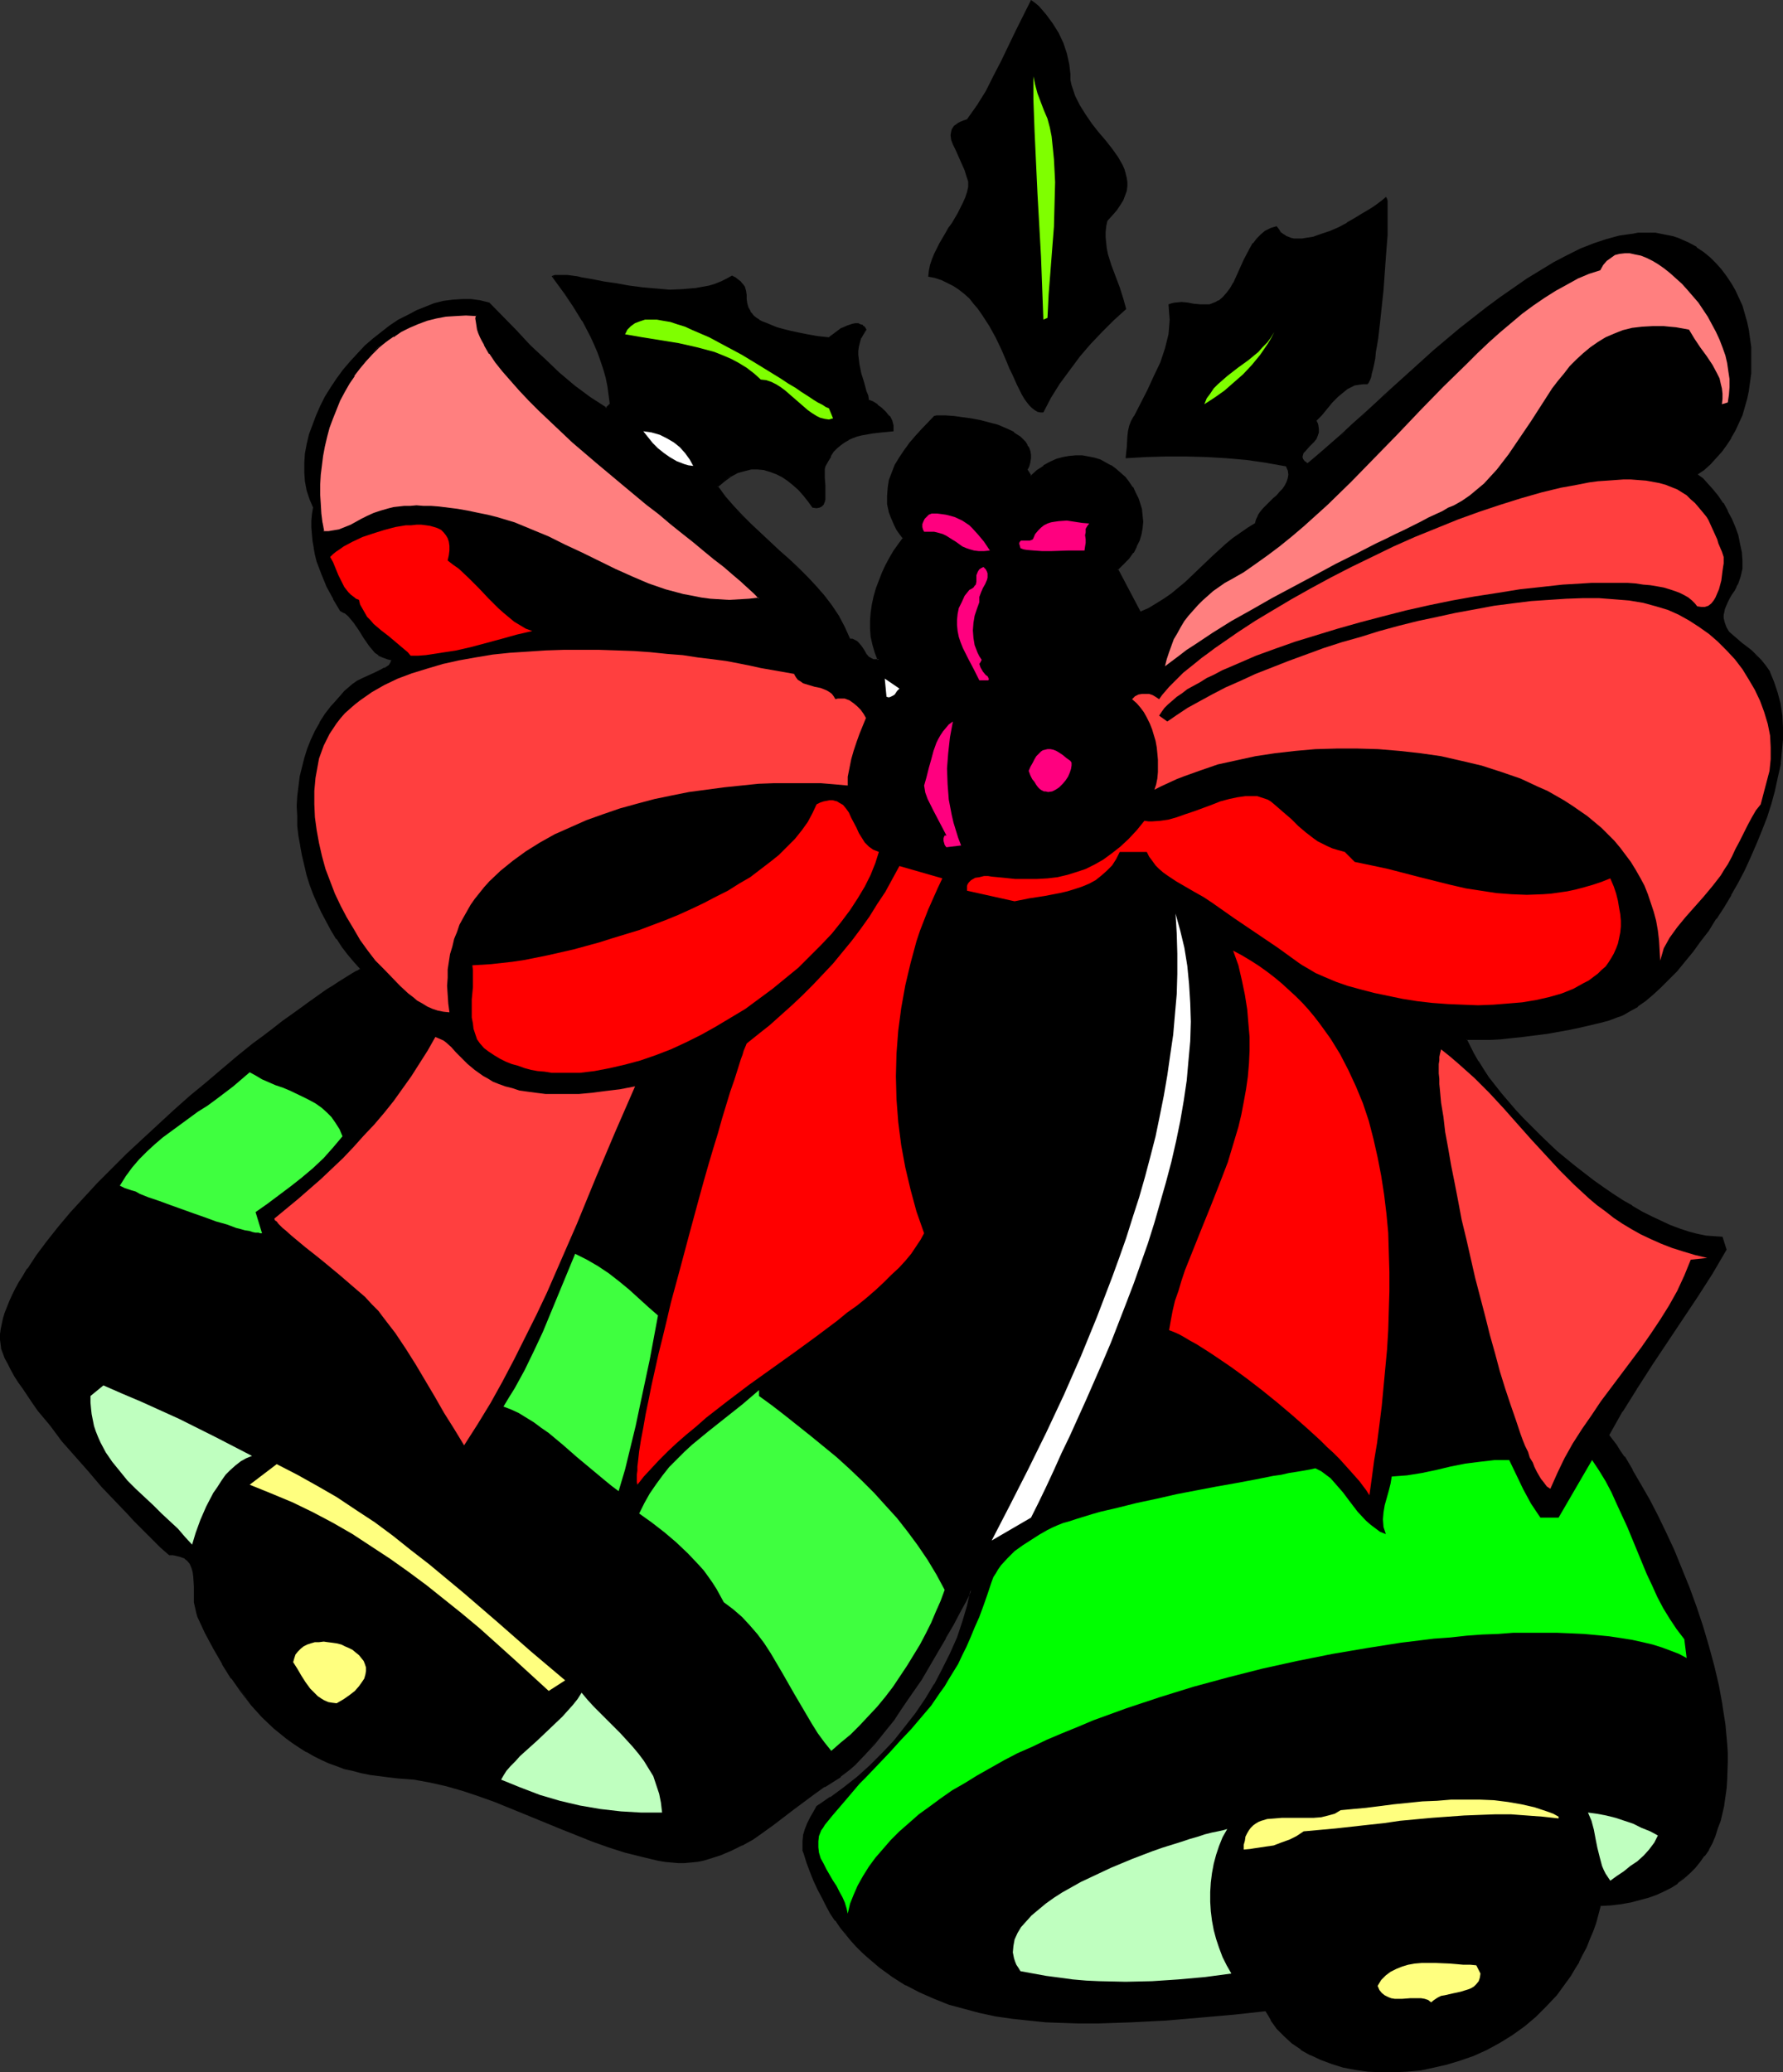
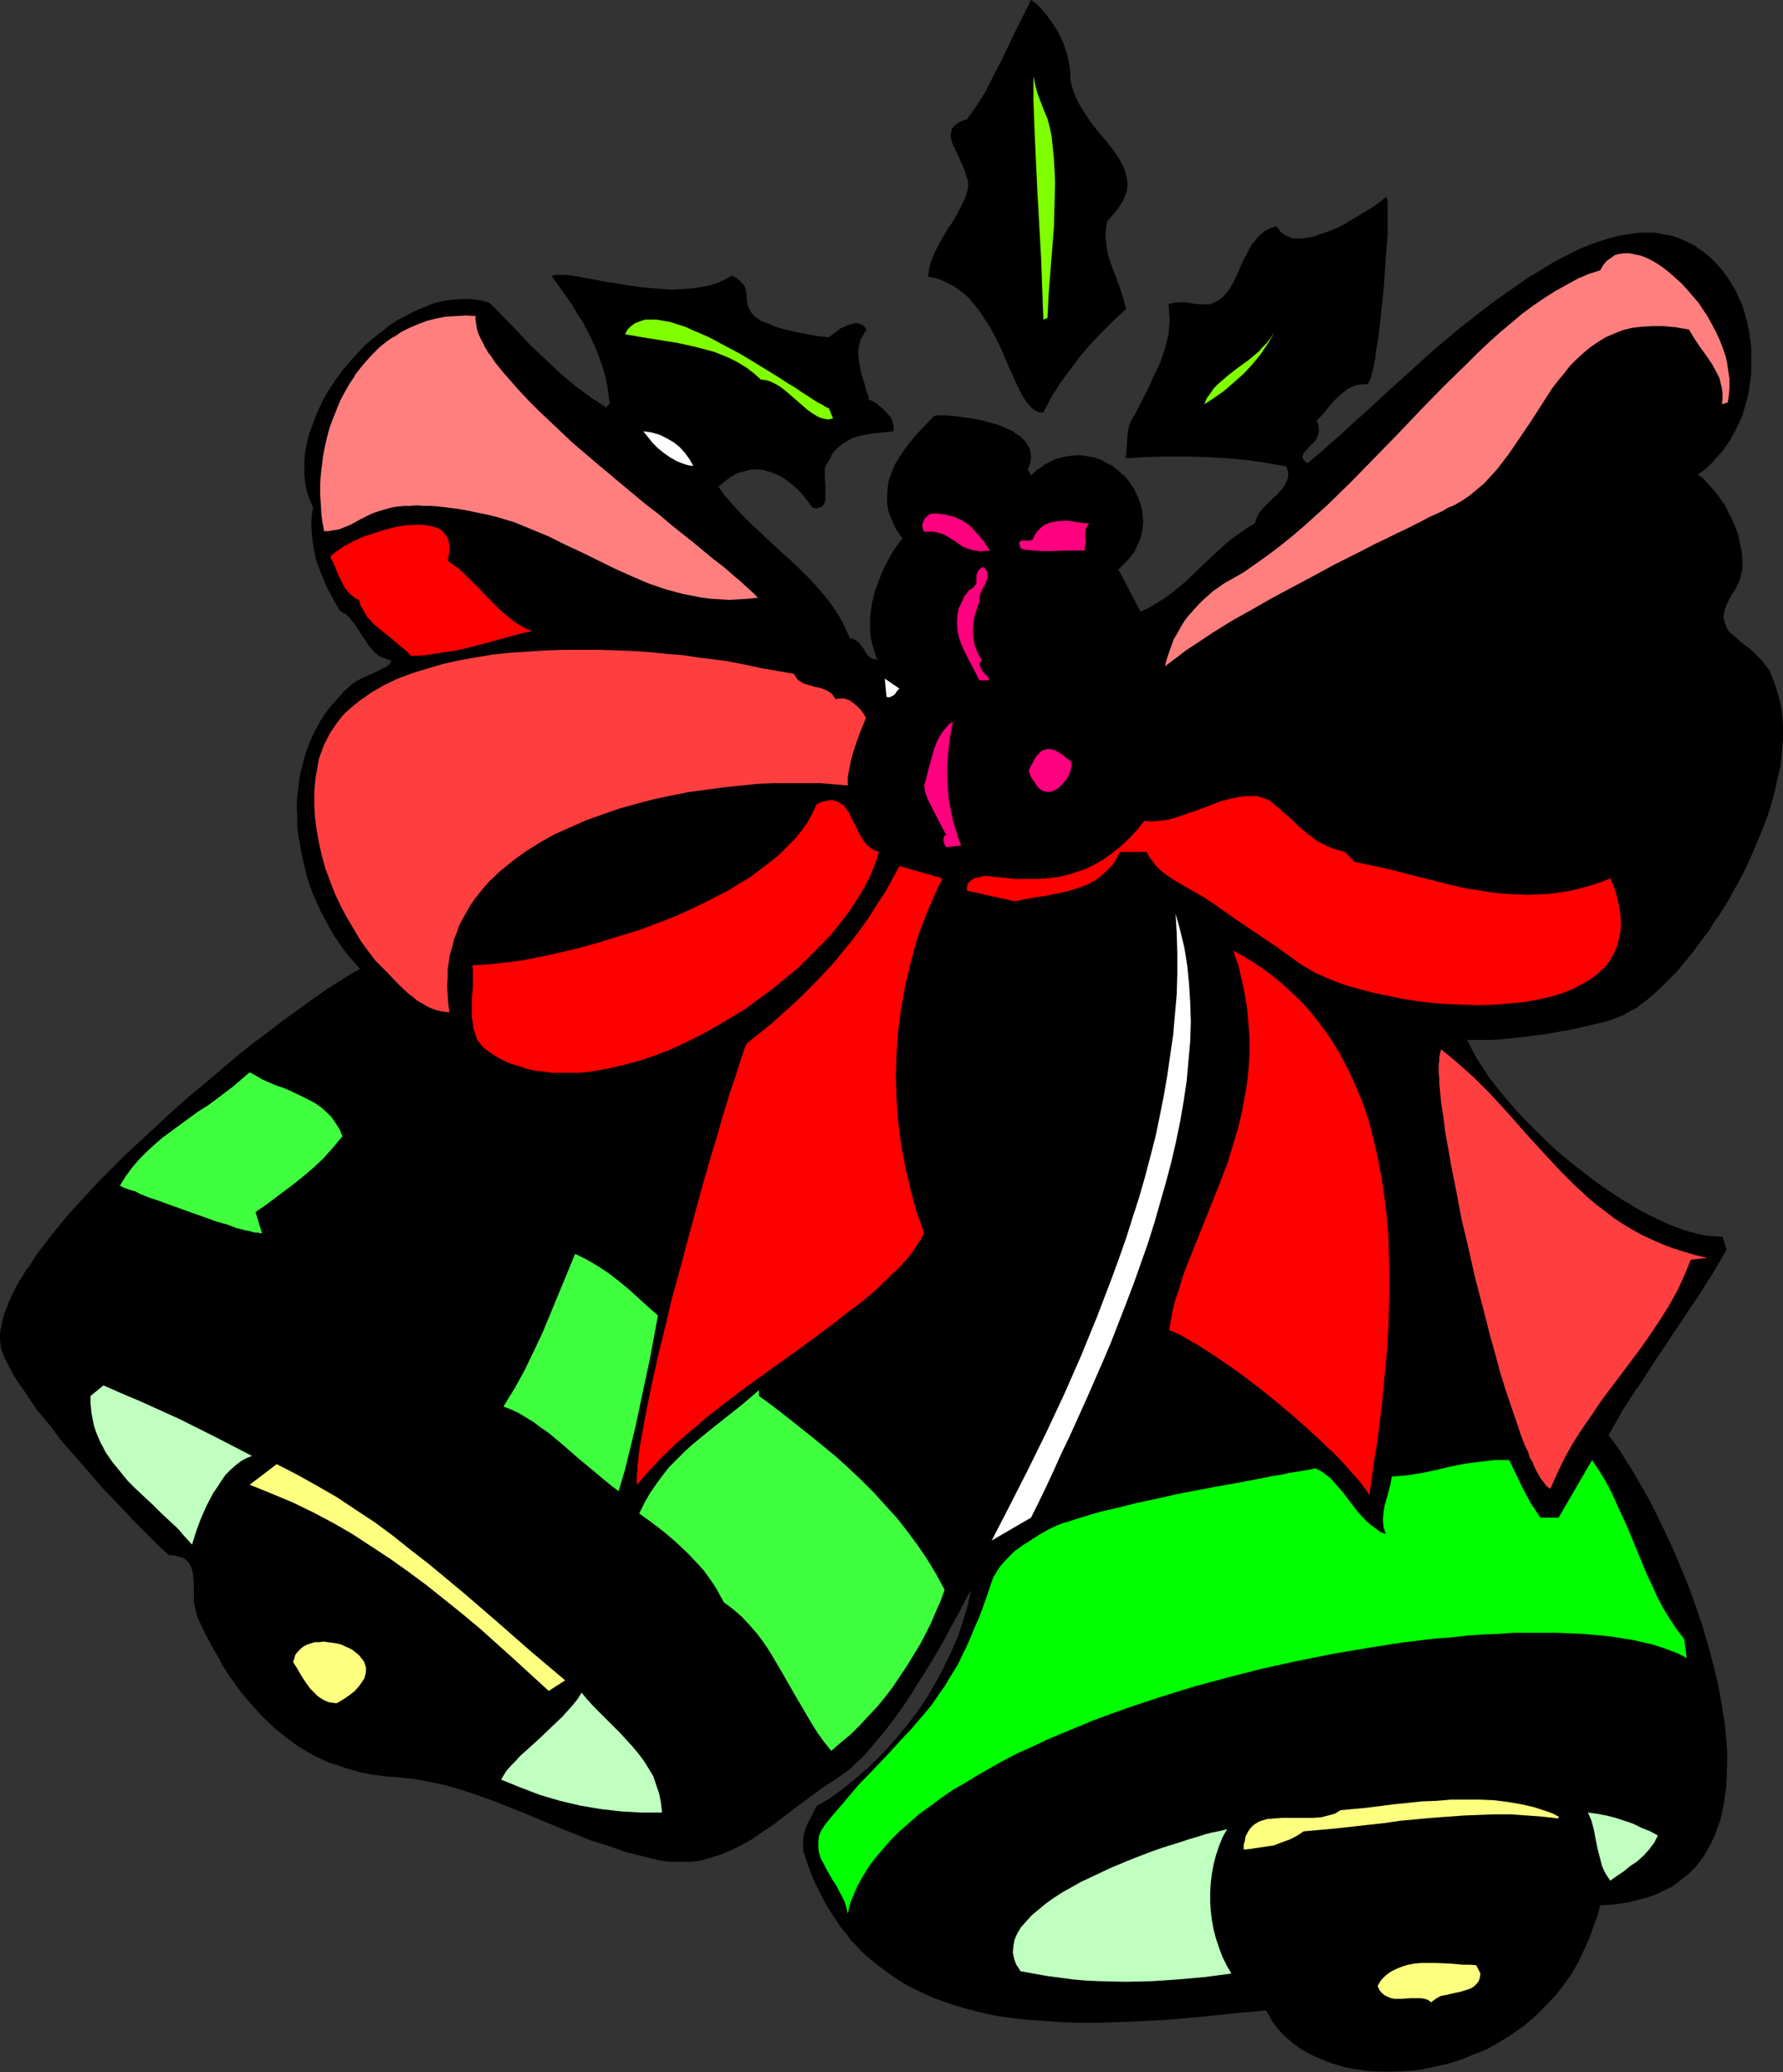
<svg xmlns="http://www.w3.org/2000/svg" xmlns:ns1="http://sodipodi.sourceforge.net/DTD/sodipodi-0.dtd" xmlns:ns2="http://www.inkscape.org/namespaces/inkscape" version="1.0" width="129.766mm" height="150.806mm" id="svg42" ns1:docname="Bells 19.wmf">
  <rect width="100%" height="100%" fill="#333333" stroke="none" />
  <ns1:namedview id="namedview42" pagecolor="#ffffff" bordercolor="#000000" borderopacity="0.25" ns2:showpageshadow="2" ns2:pageopacity="0.0" ns2:pagecheckerboard="0" ns2:deskcolor="#d1d1d1" ns2:document-units="mm" />
  <defs id="defs1">
    <pattern id="WMFhbasepattern" patternUnits="userSpaceOnUse" width="6" height="6" x="0" y="0" />
  </defs>
  <path style="fill:#000000;fill-opacity:1;fill-rule:evenodd;stroke:none" d="m 304.616,60.763 -0.323,1.454 -0.162,1.616 v 1.454 l 0.162,1.616 0.162,1.454 0.323,1.616 0.97,3.07 2.262,5.979 0.97,3.07 0.808,2.909 -3.394,3.07 -3.232,3.232 -3.232,3.394 -2.909,3.394 -2.747,3.717 -2.747,3.717 -2.424,3.878 -2.101,4.04 h -0.808 l -0.808,-0.162 -0.808,-0.485 -0.808,-0.646 -0.646,-0.646 -0.646,-0.808 -0.808,-1.131 -0.646,-1.131 -0.646,-1.293 -0.646,-1.293 -1.293,-2.909 -0.808,-1.616 -0.646,-1.616 -1.454,-3.394 -1.616,-3.394 -1.778,-3.232 -2.101,-3.232 -1.131,-1.616 -1.131,-1.293 -1.131,-1.454 -1.454,-1.293 -1.454,-1.131 -1.454,-0.97 -1.616,-0.808 -1.616,-0.808 -1.939,-0.646 -1.778,-0.323 0.162,-1.616 0.323,-1.616 0.485,-1.454 0.646,-1.616 1.454,-2.909 1.616,-2.747 0.808,-1.454 0.97,-1.293 1.616,-2.747 1.454,-2.909 0.646,-1.454 0.485,-1.454 0.323,-1.454 V 49.936 l -0.485,-1.454 -0.485,-1.616 -1.293,-2.909 -1.293,-2.909 -0.646,-1.293 -0.485,-1.293 -0.162,-1.293 0.162,-0.97 0.162,-0.646 0.323,-0.485 0.323,-0.485 0.485,-0.323 0.646,-0.485 0.646,-0.323 0.808,-0.323 0.97,-0.323 2.747,-3.878 2.424,-3.878 2.101,-4.202 2.101,-4.04 4.04,-8.403 L 283.608,0 l 1.131,0.808 1.131,0.97 0.97,1.131 0.97,1.131 1.778,2.424 1.616,2.586 1.293,2.747 0.97,2.909 0.646,2.909 0.162,1.293 0.162,1.454 v 1.616 l 0.323,1.454 0.485,1.454 0.485,1.454 0.646,1.293 0.646,1.293 1.616,2.586 1.778,2.586 1.778,2.262 1.939,2.262 1.778,2.262 1.616,2.262 1.293,2.262 0.485,1.131 0.323,1.131 0.323,1.293 0.162,1.131 v 1.131 l -0.162,1.293 -0.485,1.293 -0.485,1.293 -0.808,1.293 -0.97,1.454 -1.131,1.293 z" id="path1" />
  <path style="fill:#7fff00;fill-opacity:1;fill-rule:evenodd;stroke:none" d="m 288.132,87.428 -1.131,0.485 -0.646,-17.292 -0.97,-17.292 -0.808,-17.292 -0.323,-8.727 v -8.565 1.131 1.131 l 0.485,2.262 0.646,2.424 1.778,4.687 0.97,2.262 0.646,2.424 0.485,2.424 0.323,3.07 0.323,3.232 0.162,3.07 0.162,3.232 -0.162,6.141 -0.162,6.141 -0.485,6.141 -0.485,6.303 -0.485,6.141 z" id="path2" />
  <path style="fill:#000000;fill-opacity:1;fill-rule:evenodd;stroke:none" d="m 376.043,105.527 h -1.131 -1.293 l -0.97,0.323 -1.131,0.485 -0.97,0.485 -0.808,0.646 -1.778,1.454 -1.454,1.616 -3.07,3.555 -1.616,1.616 0.323,0.646 0.323,0.485 0.162,1.131 v 0.97 l -0.323,0.808 -0.485,0.97 -0.485,0.646 -1.293,1.293 -1.131,1.293 -0.485,0.485 -0.162,0.646 -0.162,0.646 0.162,0.485 0.485,0.646 0.323,0.323 0.485,0.323 2.262,-1.616 2.262,-1.939 2.424,-2.262 2.747,-2.262 2.747,-2.586 2.909,-2.586 2.909,-2.909 3.232,-2.747 3.232,-3.07 3.232,-2.909 6.949,-6.141 7.11,-5.979 7.434,-5.818 3.555,-2.747 3.717,-2.586 3.717,-2.586 3.717,-2.262 3.717,-2.262 3.717,-1.939 3.717,-1.616 3.555,-1.616 3.555,-1.131 3.394,-0.808 3.555,-0.646 1.616,-0.162 1.616,-0.162 h 1.778 l 1.454,0.162 1.616,0.162 1.616,0.323 1.454,0.323 1.616,0.485 1.454,0.646 1.454,0.646 1.939,1.293 1.939,1.293 1.778,1.454 1.616,1.616 1.454,1.616 1.454,1.939 1.293,1.778 1.131,2.101 0.97,1.939 0.808,2.101 0.808,2.262 0.646,2.262 0.485,2.262 0.323,2.424 0.323,2.262 v 2.424 2.424 2.262 l -0.323,2.424 -0.323,2.262 -0.485,2.262 -0.646,2.424 -0.808,2.101 -0.808,2.262 -0.97,2.101 -1.131,1.939 -1.293,1.939 -1.293,1.939 -1.454,1.616 -1.616,1.616 -1.778,1.616 -1.778,1.293 1.454,1.293 1.454,1.454 1.454,1.616 1.293,1.778 1.293,1.939 1.293,2.101 1.131,2.101 0.97,2.262 0.808,2.262 0.485,2.424 0.485,2.262 0.162,2.262 -0.162,2.101 -0.323,2.101 -0.323,1.131 -0.323,0.808 -0.485,0.97 -0.485,0.97 -0.808,1.131 -0.646,1.131 -0.485,1.131 -0.485,0.97 -0.323,0.97 -0.162,0.808 -0.162,0.808 v 0.808 l 0.162,0.646 0.162,0.646 0.485,1.293 0.808,1.131 0.97,1.131 1.131,0.97 1.293,1.131 1.293,0.97 1.454,1.131 1.293,1.293 1.293,1.293 1.293,1.454 1.131,1.778 1.131,2.747 0.97,2.909 0.808,3.07 0.323,3.232 0.323,3.232 v 3.394 l -0.323,3.394 -0.485,3.555 -0.646,3.555 -0.808,3.555 -0.97,3.717 -1.131,3.555 -1.454,3.717 -1.454,3.555 -1.616,3.555 -1.616,3.555 -1.778,3.555 -1.939,3.394 -1.939,3.394 -2.101,3.232 -2.101,3.07 -2.262,3.07 -2.101,2.909 -2.262,2.586 -2.101,2.586 -2.262,2.424 -2.262,2.101 -2.101,1.939 -2.101,1.778 -2.101,1.616 -1.939,1.131 -1.939,1.131 -0.97,0.323 -0.808,0.323 -2.101,0.808 -2.586,0.646 -2.586,0.646 -2.909,0.646 -2.909,0.646 -6.464,1.131 -6.302,0.808 -3.07,0.323 -2.909,0.162 -2.909,0.323 h -2.424 -3.394 -0.808 l 0.808,1.939 1.131,2.101 1.131,2.101 1.454,2.101 1.616,2.262 1.616,2.262 1.778,2.262 1.939,2.262 1.939,2.262 2.101,2.262 4.525,4.525 4.848,4.363 5.01,4.363 5.171,3.878 2.586,1.939 2.586,1.778 2.747,1.778 2.586,1.616 2.586,1.454 2.747,1.293 2.586,1.293 2.586,1.131 2.586,0.97 2.424,0.808 2.424,0.646 2.262,0.485 2.262,0.162 2.262,0.162 1.131,3.394 -3.878,6.464 -4.04,6.464 -8.403,12.605 -4.202,6.141 -4.04,6.464 -4.04,6.303 -3.717,6.626 0.97,1.293 1.131,1.454 1.131,1.616 0.97,1.616 2.262,3.555 2.262,3.878 2.424,4.202 2.262,4.525 2.262,4.687 2.262,4.848 2.101,5.01 2.101,5.171 1.939,5.333 1.778,5.333 1.616,5.495 1.454,5.495 1.293,5.333 0.97,5.495 0.808,5.171 0.485,5.333 0.162,2.424 v 2.586 l -0.162,4.848 -0.162,2.424 -0.323,2.262 -0.323,2.262 -0.485,2.262 -0.485,2.101 -0.808,2.101 -0.646,1.939 -0.97,1.939 -0.97,1.939 -0.97,1.616 -1.293,1.778 -1.293,1.616 -1.454,1.454 -1.616,1.293 -1.616,1.293 -1.778,1.293 -2.101,0.97 -1.939,0.97 -2.262,0.808 -2.424,0.646 -2.424,0.646 -2.747,0.485 -2.747,0.323 -2.909,0.162 -0.646,2.424 -0.808,2.262 -0.808,2.262 -0.808,2.262 -0.97,2.101 -0.97,2.101 -0.97,2.101 -1.131,1.939 -1.131,1.939 -1.293,1.778 -2.586,3.394 -2.909,3.07 -2.909,2.909 -3.07,2.586 -3.394,2.424 -3.394,2.101 -3.394,1.939 -3.717,1.454 -3.555,1.454 -3.717,1.131 -3.717,0.808 -3.717,0.808 -3.555,0.323 -3.717,0.162 h -3.555 l -3.555,-0.162 -3.394,-0.485 -3.232,-0.646 -3.232,-0.97 -2.909,-1.131 -2.909,-1.293 -2.586,-1.454 -2.424,-1.778 -2.262,-1.939 -1.939,-2.101 -1.616,-2.262 -0.646,-1.293 -0.808,-1.293 -8.888,0.808 -9.211,0.97 -9.373,0.808 -9.534,0.485 -9.534,0.323 h -4.686 l -4.848,-0.162 -4.525,-0.323 -4.686,-0.323 -4.525,-0.485 -4.525,-0.646 -4.363,-0.97 -4.363,-1.131 -4.202,-1.293 -4.04,-1.454 -3.878,-1.778 -3.878,-1.939 -3.555,-2.262 -3.555,-2.586 -3.394,-2.747 -1.616,-1.454 -1.454,-1.616 -1.616,-1.616 -1.293,-1.778 -1.454,-1.778 -1.293,-1.939 -1.293,-1.939 -1.293,-2.101 -1.131,-2.101 -1.131,-2.262 -1.131,-2.262 -0.97,-2.424 -0.97,-2.586 -0.808,-2.586 -0.323,-0.808 v -0.97 -1.616 l 0.162,-1.778 0.485,-1.616 0.646,-1.616 0.808,-1.454 1.616,-3.232 3.878,-2.262 3.717,-2.747 3.555,-2.909 3.555,-3.07 3.394,-3.394 3.232,-3.555 3.07,-3.717 2.909,-3.717 2.747,-4.04 2.424,-4.04 2.262,-4.202 2.101,-4.363 1.939,-4.363 1.454,-4.363 1.293,-4.363 0.97,-4.363 -1.616,2.909 -1.616,3.232 -1.939,3.394 -1.939,3.717 -2.101,3.717 -2.262,3.717 -2.424,3.878 -2.424,3.878 -2.424,3.717 -2.586,3.555 -2.586,3.394 -2.747,3.232 -2.586,3.07 -2.747,2.586 -1.293,1.293 -1.293,0.97 -1.454,0.97 -1.293,0.97 -3.07,1.939 -2.909,2.101 -5.656,4.202 -5.494,4.202 -2.909,1.939 -2.747,1.939 -2.909,1.616 -2.909,1.454 -3.07,1.293 -3.232,0.97 -1.616,0.485 -1.616,0.323 -1.616,0.162 h -1.778 -1.778 -1.778 l -1.778,-0.162 -1.939,-0.323 -4.525,-1.131 -4.525,-1.131 -4.525,-1.616 -4.686,-1.454 -8.888,-3.555 -8.888,-3.717 -8.888,-3.555 -4.525,-1.616 -4.363,-1.454 -4.363,-1.293 -4.525,-0.97 -4.363,-0.808 -4.363,-0.485 -2.747,-0.162 -2.424,-0.323 -2.586,-0.323 -2.424,-0.485 -2.262,-0.646 -2.262,-0.646 -2.262,-0.808 -2.101,-0.646 -2.101,-0.97 -2.101,-0.97 -1.939,-1.131 -1.939,-1.131 -1.778,-1.293 -1.778,-1.293 -3.394,-2.747 -3.232,-3.07 -3.07,-3.394 -2.747,-3.555 -2.747,-3.717 -2.424,-3.878 -2.424,-4.202 -2.262,-4.363 -2.101,-4.363 -0.323,-1.293 -0.323,-1.293 -0.162,-1.454 -0.162,-1.454 v -2.909 l -0.162,-2.586 -0.162,-1.293 -0.323,-1.131 -0.485,-1.131 -0.646,-0.97 -0.808,-0.646 -1.131,-0.485 -0.808,-0.162 -0.646,-0.323 h -0.808 -0.97 l -1.131,-0.97 -1.131,-1.131 -1.293,-1.131 -1.454,-1.454 -1.454,-1.454 -1.454,-1.616 -1.616,-1.616 -1.778,-1.778 -3.394,-3.717 -3.717,-3.878 -3.717,-4.202 -3.555,-4.202 -3.717,-4.202 -3.394,-4.363 -3.232,-4.04 -1.454,-2.101 -1.454,-1.939 -1.293,-1.939 -1.131,-1.778 -1.131,-1.778 -0.97,-1.616 -0.808,-1.616 -0.808,-1.454 -0.485,-1.454 -0.323,-1.293 -0.323,-1.131 -0.162,-1.293 v -1.454 l 0.162,-1.293 0.323,-1.616 0.323,-1.454 0.485,-1.616 0.646,-1.454 0.646,-1.778 0.808,-1.616 0.97,-1.778 0.97,-1.778 0.97,-1.778 1.131,-1.778 2.586,-3.717 2.909,-3.878 3.07,-3.878 3.394,-4.04 3.555,-4.04 3.878,-4.04 4.04,-4.04 4.04,-4.04 4.202,-4.04 8.726,-7.919 4.363,-3.878 4.363,-3.717 4.363,-3.717 4.363,-3.555 4.202,-3.394 4.04,-3.232 4.04,-2.909 3.878,-2.909 3.555,-2.586 3.394,-2.262 1.616,-1.131 1.454,-0.97 1.454,-0.97 1.454,-0.808 1.293,-0.808 1.293,-0.808 1.131,-0.646 0.97,-0.485 -1.778,-2.101 -1.616,-2.101 -1.616,-2.101 -1.616,-2.262 -1.293,-2.262 -1.454,-2.424 -1.293,-2.424 -1.131,-2.586 -0.97,-2.586 -0.97,-2.586 -0.97,-2.586 -0.646,-2.586 -0.646,-2.747 -0.485,-2.747 -0.485,-2.586 -0.162,-2.747 -0.162,-2.747 -0.162,-2.747 0.162,-2.747 0.323,-2.586 0.323,-2.586 0.646,-2.747 0.646,-2.586 0.808,-2.424 0.97,-2.424 1.131,-2.424 1.293,-2.424 1.454,-2.262 1.616,-2.101 1.778,-2.262 1.939,-1.939 2.101,-1.939 0.646,-0.323 0.646,-0.485 1.454,-0.808 1.778,-0.646 1.939,-0.808 1.616,-0.97 0.808,-0.323 1.131,-0.97 0.485,-0.485 0.323,-0.485 v -0.485 l -1.293,-0.323 -1.293,-0.485 -0.97,-0.646 -0.97,-0.646 -0.808,-0.97 -0.808,-0.97 -1.454,-1.939 -1.293,-2.262 -1.454,-2.101 -0.808,-0.97 -0.97,-0.808 -0.97,-0.808 -1.131,-0.646 -1.778,-3.232 -1.778,-3.394 -1.454,-3.394 -1.293,-3.555 -0.485,-1.778 -0.323,-1.939 -0.323,-1.778 -0.162,-1.778 v -1.939 -1.939 -1.778 l 0.323,-1.939 -0.97,-2.262 -0.808,-2.424 -0.323,-2.424 -0.323,-2.424 v -2.586 l 0.323,-2.586 0.323,-2.586 0.646,-2.586 0.97,-2.747 0.97,-2.586 1.131,-2.586 1.293,-2.586 1.616,-2.424 1.616,-2.424 1.778,-2.424 1.939,-2.262 1.939,-2.262 2.101,-2.101 2.101,-1.939 2.262,-1.778 2.424,-1.778 2.424,-1.616 2.424,-1.293 2.424,-1.293 2.424,-0.97 2.586,-0.97 2.424,-0.485 2.586,-0.485 2.586,-0.162 h 2.424 l 2.424,0.323 2.424,0.646 7.595,7.757 3.878,3.878 3.878,3.878 4.04,3.717 4.04,3.394 4.363,3.394 2.262,1.454 2.262,1.454 v 0 l 1.131,-1.131 -0.162,-2.424 -0.485,-2.424 -0.485,-2.424 -0.646,-2.424 -0.808,-2.262 -0.808,-2.262 -0.97,-2.262 -0.97,-2.262 -2.262,-4.202 -2.586,-4.202 -2.747,-4.04 -2.909,-3.878 0.646,-0.323 h 0.646 1.778 0.97 l 1.293,0.162 1.131,0.162 1.454,0.323 2.909,0.485 3.232,0.646 3.394,0.646 3.555,0.485 3.717,0.485 3.717,0.485 3.717,0.162 3.717,-0.162 1.778,-0.162 1.939,-0.162 1.616,-0.323 1.778,-0.323 1.778,-0.485 1.616,-0.646 1.454,-0.646 1.454,-0.808 0.97,0.323 0.646,0.485 0.646,0.485 0.485,0.485 0.323,0.485 0.323,0.485 0.323,1.131 0.162,1.131 v 1.131 l 0.162,1.131 0.323,1.131 0.646,1.293 0.323,0.485 0.646,0.646 0.646,0.485 0.808,0.646 0.97,0.485 1.131,0.646 1.293,0.485 1.616,0.485 1.778,0.485 1.939,0.485 2.262,0.485 2.424,0.485 2.747,0.485 3.07,0.323 0.485,-0.323 0.485,-0.323 1.131,-0.97 1.454,-0.808 1.454,-0.808 1.616,-0.485 h 0.646 0.808 l 0.646,0.162 0.485,0.323 0.646,0.323 0.323,0.646 -0.808,1.131 -0.646,1.131 -0.323,1.131 -0.323,1.293 -0.162,1.131 v 1.131 l 0.162,1.293 0.162,1.293 0.485,2.586 0.808,2.424 0.646,2.424 0.485,1.293 0.162,1.131 1.131,0.646 1.293,0.646 1.293,0.97 1.131,0.97 0.808,1.293 0.808,1.131 0.162,0.646 0.162,0.646 v 0.808 0.808 l -3.07,0.162 -2.909,0.323 -2.586,0.485 -1.293,0.323 -1.293,0.485 -1.131,0.485 -1.131,0.646 -0.97,0.808 -1.131,0.808 -0.97,1.131 -0.808,1.131 -0.646,1.293 -0.808,1.454 -0.162,0.646 -0.162,0.97 v 1.778 l 0.323,1.939 v 1.939 0.97 0.97 l -0.162,0.646 -0.323,0.646 -0.485,0.485 -0.646,0.323 -0.646,0.162 -1.131,-0.162 -1.131,-1.616 -1.293,-1.616 -1.454,-1.616 -1.454,-1.293 -1.454,-1.293 -1.616,-0.97 -1.616,-0.808 -1.616,-0.646 -1.778,-0.485 -1.778,-0.162 h -1.778 l -1.778,0.323 -1.939,0.646 -1.778,0.97 -1.778,1.293 -1.939,1.616 2.101,2.747 2.262,2.747 2.424,2.586 2.586,2.424 5.01,4.687 2.586,2.424 2.586,2.424 2.586,2.424 2.586,2.424 2.262,2.424 2.262,2.747 2.101,2.747 1.939,2.909 1.616,3.07 1.454,3.232 h 0.808 l 0.646,0.323 0.485,0.323 0.485,0.323 0.808,0.97 0.646,1.131 0.646,1.131 0.97,0.808 0.485,0.323 0.485,0.323 0.808,0.162 0.808,-0.162 -0.97,-2.101 -0.646,-2.101 -0.485,-2.101 -0.162,-2.262 v -2.262 l 0.162,-2.101 0.323,-2.262 0.485,-2.262 0.646,-2.101 0.808,-2.262 0.808,-2.101 0.97,-2.101 1.131,-1.939 1.131,-1.939 1.131,-1.778 1.293,-1.778 -0.808,-1.293 -0.808,-1.131 -0.646,-1.131 -0.485,-1.293 -0.485,-1.131 -0.323,-1.131 -0.485,-2.262 -0.162,-2.262 0.162,-2.101 0.485,-2.262 0.646,-2.101 0.808,-2.101 1.293,-1.939 1.293,-1.939 1.293,-2.101 1.616,-1.778 1.778,-1.939 3.394,-3.555 h 0.646 2.586 2.262 l 2.262,0.323 2.424,0.323 2.586,0.485 2.424,0.646 2.424,0.646 2.262,0.97 2.101,1.131 0.808,0.485 0.97,0.646 0.646,0.646 0.646,0.808 0.485,0.808 0.485,0.808 0.323,0.808 0.162,0.97 v 0.97 l -0.162,0.97 -0.323,1.131 -0.485,1.131 1.131,1.778 1.778,-1.616 1.616,-1.131 1.939,-1.131 1.778,-0.646 1.778,-0.646 1.778,-0.323 1.616,-0.162 h 1.778 l 1.778,0.323 1.616,0.323 1.454,0.485 1.616,0.808 1.454,0.808 1.293,0.97 1.293,1.131 1.293,1.131 0.97,1.293 0.97,1.454 0.808,1.293 0.808,1.616 0.485,1.616 0.485,1.616 0.162,1.616 0.162,1.616 -0.162,1.778 -0.323,1.616 -0.485,1.778 -0.808,1.616 -0.808,1.616 -1.293,1.616 -1.293,1.616 -1.778,1.454 6.302,11.797 2.262,-0.97 2.262,-1.131 2.101,-1.454 1.939,-1.454 1.939,-1.616 1.939,-1.616 7.434,-6.949 3.717,-3.394 1.939,-1.616 1.939,-1.454 2.101,-1.454 2.262,-1.293 0.162,-1.131 0.485,-0.97 0.646,-0.97 0.808,-0.97 1.778,-1.778 0.97,-0.97 0.97,-0.97 0.808,-0.808 0.808,-0.97 0.646,-0.97 0.646,-0.97 0.162,-0.97 0.162,-0.97 -0.162,-1.293 -0.485,-1.131 -5.333,-0.97 -5.656,-0.808 -5.494,-0.485 -5.494,-0.323 -5.656,-0.323 h -5.494 l -5.494,0.323 -5.494,0.323 0.162,-1.454 0.162,-1.454 0.162,-2.909 0.162,-1.454 0.323,-1.293 0.485,-1.454 0.808,-1.293 1.778,-3.555 1.939,-3.717 1.778,-3.717 1.778,-3.878 0.646,-1.778 0.646,-2.101 0.485,-1.939 0.485,-1.939 0.162,-1.939 0.162,-2.101 v -1.939 l -0.323,-2.101 0.808,-0.323 0.97,-0.162 1.616,-0.162 1.778,0.323 1.616,0.162 1.778,0.323 h 1.778 l 0.808,-0.162 0.808,-0.323 0.808,-0.323 0.97,-0.485 1.131,-0.97 1.131,-1.131 0.97,-1.293 0.808,-1.454 1.454,-3.07 1.616,-3.232 1.454,-3.232 0.808,-1.293 1.131,-1.293 0.97,-1.131 1.293,-0.97 1.454,-0.808 1.616,-0.485 0.485,0.808 0.485,0.808 0.646,0.485 0.808,0.485 0.646,0.323 0.97,0.323 0.808,0.162 h 0.97 1.131 l 0.97,-0.162 2.101,-0.323 2.424,-0.646 2.262,-0.97 2.424,-0.97 2.262,-1.131 2.262,-1.293 2.101,-1.293 1.939,-1.293 1.616,-1.293 1.616,-1.131 0.485,-0.485 0.646,-0.323 0.162,0.323 v 0.485 l 0.162,0.808 v 0.97 4.202 1.616 l -0.162,1.778 v 1.939 l -0.323,4.202 -0.323,4.525 -0.323,4.525 -0.485,4.525 -0.485,4.525 -0.485,4.202 -0.323,1.939 -0.323,1.778 -0.323,1.778 -0.162,1.616 -0.323,1.293 -0.323,1.293 -0.162,0.97 -0.323,0.808 -0.323,0.646 z" id="path3" />
-   <path style="fill:#000000;fill-opacity:1;fill-rule:evenodd;stroke:none" d="m 376.043,105.366 v -0.162 h -1.131 l -1.293,0.162 v 0 l -1.131,0.323 -0.97,0.323 h -0.162 l -0.808,0.646 v 0 l -0.97,0.646 -1.616,1.454 -1.616,1.616 -2.909,3.555 -1.778,1.778 0.323,0.646 0.162,0.646 0.323,0.97 v 0 0.97 -0.162 l -0.323,0.97 -0.485,0.808 h 0.162 l -0.646,0.646 -1.131,1.454 -1.293,1.131 -0.485,0.646 -0.162,0.485 -0.162,0.808 0.162,0.646 0.485,0.646 0.485,0.323 0.485,0.485 2.262,-1.778 2.424,-2.101 2.424,-2.101 2.586,-2.424 2.909,-2.424 2.747,-2.747 3.07,-2.747 3.07,-2.909 6.626,-5.818 6.949,-6.141 7.11,-5.979 7.272,-5.818 3.717,-2.747 3.717,-2.747 3.717,-2.424 v 0 l 3.717,-2.262 v 0 l 3.717,-2.101 3.717,-2.101 3.555,-1.616 3.555,-1.454 3.555,-1.293 3.555,-0.808 3.394,-0.646 v 0 l 1.616,-0.162 1.616,-0.162 h 1.778 l 1.454,0.162 1.616,0.162 1.616,0.323 h -0.162 l 1.616,0.323 1.454,0.485 1.616,0.646 1.293,0.646 2.101,1.293 -0.162,-0.162 1.939,1.454 1.778,1.454 1.616,1.454 1.616,1.778 1.293,1.778 1.293,1.939 v 0 l 0.97,1.939 1.131,2.101 0.808,2.101 0.808,2.101 0.646,2.262 0.485,2.424 V 90.821 l 0.323,2.424 0.162,2.262 0.162,2.424 v 2.424 l -0.162,2.262 -0.162,2.424 -0.323,2.262 v 0 l -0.485,2.262 -0.646,2.262 -0.808,2.262 -0.808,2.101 -1.131,2.101 -0.97,2.101 v -0.162 l -1.293,1.939 v 0 l -1.293,1.939 -1.454,1.616 -1.616,1.778 -1.778,1.454 -1.939,1.454 1.616,1.293 1.454,1.454 1.454,1.616 1.293,1.939 1.454,1.939 h -0.162 l 1.293,2.101 v -0.162 l 0.97,2.262 0.97,2.262 0.808,2.262 0.646,2.262 0.485,2.262 v 0 l 0.162,2.262 -0.162,2.101 v 0 l -0.323,2.101 -0.323,0.97 -0.323,0.97 -0.485,0.97 v -0.162 l -0.485,0.97 -0.808,1.293 v 0 l -0.646,1.131 -0.485,0.97 -0.485,1.131 -0.323,0.808 -0.162,0.97 v 0 l -0.162,0.808 v 0.808 0.808 l 0.323,0.646 0.485,1.293 0.808,1.131 0.97,1.131 1.131,0.97 1.293,0.97 1.454,1.131 1.293,1.131 1.454,1.131 1.293,1.454 1.131,1.454 v 0 l 0.97,1.778 v -0.162 l 1.293,2.909 0.97,2.909 0.808,2.909 v 0 l 0.323,3.232 0.323,3.232 -0.162,3.394 -0.162,3.394 -0.485,3.555 v -0.162 l -0.646,3.555 -0.808,3.717 -0.97,3.555 -1.293,3.717 -1.293,3.717 -1.454,3.555 -1.616,3.555 -1.778,3.555 -1.778,3.394 -1.778,3.555 v -0.162 l -2.101,3.394 -1.939,3.232 v 0 l -2.101,3.07 -2.101,3.07 -2.262,2.909 -2.101,2.586 -2.262,2.586 -2.262,2.424 -2.101,2.101 -2.262,1.939 -2.101,1.778 -2.101,1.616 v -0.162 l -1.939,1.293 v 0 l -1.939,1.131 -0.808,0.323 -0.97,0.323 -2.101,0.808 -2.424,0.646 -2.586,0.646 -2.909,0.646 -3.07,0.646 -6.302,0.97 v 0 l -6.302,0.97 -3.07,0.323 -2.909,0.162 -2.909,0.162 -2.424,0.162 h -3.394 -1.131 l 0.97,2.101 1.131,2.101 1.131,2.101 v 0.162 l 1.454,2.101 v 0 l 1.616,2.262 1.616,2.101 1.778,2.262 1.939,2.262 2.101,2.424 1.939,2.262 4.525,4.525 4.848,4.363 5.01,4.202 5.171,4.04 2.586,1.939 2.747,1.778 v 0 l 2.586,1.778 2.586,1.616 h 0.162 l 2.586,1.454 2.586,1.454 2.747,1.131 2.424,1.131 2.586,0.97 2.586,0.808 2.262,0.646 2.424,0.485 v 0 l 2.262,0.162 2.262,0.162 -0.162,-0.162 1.131,3.394 v -0.162 l -3.878,6.464 -4.04,6.464 v 0 l -8.242,12.605 -4.363,6.303 v 0 l -4.04,6.303 0.323,0.162 4.04,-6.303 v 0 l 4.202,-6.303 8.403,-12.605 v 0 l 4.04,-6.303 3.878,-6.626 -1.131,-3.555 -2.424,-0.162 -2.262,-0.162 h 0.162 l -2.424,-0.485 -2.424,-0.646 -2.424,-0.808 -2.586,-0.97 -2.424,-1.131 -2.747,-1.293 -2.586,-1.293 -2.747,-1.616 h 0.162 l -2.586,-1.454 -2.747,-1.778 v 0 l -2.586,-1.778 -2.747,-1.939 -5.01,-3.878 -5.171,-4.202 -4.686,-4.525 -4.525,-4.525 -2.101,-2.262 -1.939,-2.262 -1.939,-2.262 -1.778,-2.262 -1.778,-2.262 -1.454,-2.262 v 0 l -1.293,-2.101 v 0.162 l -1.293,-2.262 -0.97,-1.939 -0.97,-1.939 -0.162,0.162 h 0.808 3.394 2.424 l 2.909,-0.162 2.909,-0.323 3.07,-0.323 6.302,-0.808 h 0.162 l 6.302,-1.131 3.07,-0.646 2.747,-0.646 2.747,-0.646 2.424,-0.646 2.101,-0.808 0.97,-0.323 0.808,-0.323 1.939,-1.131 v 0 l 2.101,-1.131 v -0.162 l 2.101,-1.454 2.101,-1.778 2.101,-1.939 2.262,-2.262 2.262,-2.262 2.101,-2.586 2.262,-2.747 2.101,-2.909 2.262,-2.909 1.939,-3.232 h 0.162 l 2.101,-3.232 1.939,-3.232 v -0.162 l 1.939,-3.394 1.778,-3.394 1.616,-3.555 1.616,-3.717 1.454,-3.555 1.454,-3.717 1.131,-3.555 0.97,-3.555 0.808,-3.717 0.808,-3.555 v 0 l 0.323,-3.555 0.323,-3.394 v -3.394 l -0.162,-3.232 -0.485,-3.232 v 0 l -0.808,-3.07 -0.97,-2.909 -1.131,-2.747 v -0.162 l -1.131,-1.616 v 0 l -1.293,-1.616 -1.293,-1.293 -1.293,-1.293 -1.454,-1.131 -1.293,-0.97 -1.293,-1.131 -1.131,-0.97 -1.131,-0.97 -0.646,-1.131 v 0 l -0.485,-1.293 -0.162,-0.646 v 0 l -0.162,-0.646 v -0.808 l 0.162,-0.808 v 0.162 l 0.162,-0.97 0.323,-0.808 0.485,-1.131 0.485,-0.97 0.646,-1.131 v 0 l 0.808,-1.131 0.485,-0.97 v -0.162 l 0.485,-0.808 0.323,-0.97 0.323,-0.97 0.485,-2.101 v -0.162 -2.101 l -0.162,-2.262 v 0 l -0.485,-2.262 -0.485,-2.424 -0.808,-2.262 -0.97,-2.262 -1.131,-2.101 v -0.162 l -1.131,-2.101 h -0.162 l -1.293,-1.939 -1.454,-1.778 -1.454,-1.616 -1.293,-1.454 -1.616,-1.131 v 0.162 l 1.939,-1.293 1.778,-1.616 1.454,-1.616 1.616,-1.778 1.293,-1.778 v 0 l 1.293,-1.939 v -0.162 l 1.131,-1.939 0.97,-2.101 0.97,-2.101 0.646,-2.262 0.646,-2.262 0.485,-2.262 V 107.305 l 0.323,-2.262 0.323,-2.424 v -2.262 -2.424 -2.424 l -0.323,-2.262 -0.323,-2.424 v 0 l -0.485,-2.262 -0.646,-2.262 -0.646,-2.262 -0.97,-2.101 -0.97,-2.101 -1.131,-1.939 v 0 l -1.293,-1.939 -1.454,-1.939 -1.454,-1.616 -1.616,-1.616 -1.778,-1.454 -1.939,-1.293 v -0.162 l -2.101,-1.131 -1.454,-0.646 -1.454,-0.646 -1.454,-0.485 -1.616,-0.323 v 0 l -1.616,-0.323 -1.616,-0.323 h -1.454 -1.778 -1.616 l -1.616,0.323 h -0.162 l -3.394,0.485 -3.555,0.97 -3.394,1.131 -3.717,1.454 -3.555,1.778 -3.717,1.939 -3.717,2.262 v 0 l -3.717,2.262 v 0 l -3.717,2.586 -3.717,2.586 -3.717,2.747 -7.434,5.818 -7.11,5.979 -6.787,6.141 -6.626,5.979 -3.07,2.909 -3.07,2.747 -2.909,2.586 -2.747,2.586 -2.586,2.262 -2.586,2.262 -2.262,1.939 -2.101,1.778 h 0.162 l -0.485,-0.485 -0.323,-0.162 -0.485,-0.646 v 0 l -0.162,-0.646 v 0.162 l 0.162,-0.646 v 0 l 0.162,-0.485 v 0 l 0.485,-0.485 1.131,-1.293 1.293,-1.293 0.646,-0.808 0.323,-0.808 0.323,-0.97 v -0.97 l -0.162,-1.131 -0.162,-0.485 -0.323,-0.646 -0.162,0.162 1.616,-1.616 2.909,-3.555 1.616,-1.616 1.778,-1.454 0.808,-0.646 v 0 l 0.97,-0.485 v 0 l 0.97,-0.485 1.131,-0.162 h -0.162 l 1.293,-0.162 h 1.293 z" id="path4" />
-   <path style="fill:#000000;fill-opacity:1;fill-rule:evenodd;stroke:none" d="m 450.055,381.708 -4.04,6.303 v 0.162 l -3.717,6.626 1.131,1.454 0.97,1.454 1.131,1.454 1.131,1.778 h -0.162 l 2.262,3.555 v -0.162 l 2.262,4.04 2.262,4.202 2.424,4.363 2.262,4.687 2.262,4.848 2.101,5.01 2.101,5.333 1.939,5.171 1.778,5.495 1.616,5.333 1.454,5.495 1.293,5.495 0.97,5.333 v 0 l 0.808,5.171 0.485,5.333 0.162,2.424 v 2.586 l -0.162,4.848 -0.162,2.424 -0.323,2.262 -0.323,2.262 v 0 l -0.485,2.101 -0.646,2.262 -0.646,2.101 -0.646,1.939 -0.97,1.939 -0.97,1.778 v 0 l -1.131,1.778 h 0.162 l -1.293,1.616 -1.293,1.616 -1.454,1.454 -1.454,1.454 -1.778,1.293 v -0.162 l -1.778,1.131 v 0 l -1.939,1.131 -2.101,0.97 -2.262,0.808 -2.262,0.646 -2.586,0.646 h 0.162 l -2.747,0.485 -2.747,0.162 -3.07,0.323 -0.646,2.586 -0.808,2.262 -0.808,2.262 -0.808,2.262 -0.97,2.101 -0.97,2.101 -0.97,2.101 v -0.162 l -1.131,1.939 -1.131,1.939 v 0 l -1.293,1.778 -2.586,3.394 -2.747,3.07 -3.07,2.909 -3.07,2.747 -3.394,2.262 v 0 l -3.232,2.101 v 0 l -3.555,1.778 -3.555,1.616 -3.717,1.454 -3.555,1.131 -3.717,0.808 -3.717,0.646 v 0 l -3.555,0.485 -3.717,0.162 h -3.555 l -3.555,-0.162 -3.394,-0.485 h 0.162 l -3.394,-0.808 -3.07,-0.808 -3.07,-1.131 -2.909,-1.293 h 0.162 l -2.586,-1.616 v 0.162 l -2.586,-1.778 -2.101,-1.939 -1.939,-2.101 -1.616,-2.262 v 0 l -0.646,-1.131 -0.808,-1.454 -9.05,0.808 -9.211,0.97 -9.373,0.808 -9.534,0.485 -9.534,0.323 h -4.686 l -4.848,-0.162 -4.525,-0.323 -4.686,-0.323 -4.525,-0.485 -4.525,-0.808 h 0.162 l -4.525,-0.808 -4.202,-1.131 -4.202,-1.293 -4.04,-1.454 -4.04,-1.778 -3.878,-1.939 h 0.162 l -3.717,-2.262 v 0 l -3.394,-2.424 -3.394,-2.747 -1.616,-1.616 -1.454,-1.454 -1.616,-1.778 -1.454,-1.616 -1.293,-1.939 -1.454,-1.939 h 0.162 l -1.293,-1.939 -1.293,-2.101 v 0.162 l -1.131,-2.262 -1.131,-2.101 -0.97,-2.424 -1.131,-2.424 -0.97,-2.424 -0.808,-2.586 -0.162,-0.97 v 0.162 l -0.162,-0.97 v -1.616 l 0.162,-1.778 v 0.162 l 0.485,-1.616 0.808,-1.616 0.646,-1.616 1.616,-3.07 v 0.162 l 3.878,-2.424 v -0.162 l 3.717,-2.586 3.555,-2.909 3.555,-3.232 3.394,-3.232 3.232,-3.555 3.07,-3.717 2.909,-3.878 2.747,-3.878 v 0 l 2.586,-4.04 v -0.162 l 2.262,-4.202 1.939,-4.202 1.939,-4.363 1.454,-4.363 1.293,-4.363 1.293,-5.656 -2.262,4.04 -1.616,3.232 -1.939,3.394 -1.939,3.555 v 0 l -2.262,3.717 -2.101,3.717 -2.424,3.878 -2.424,3.878 v 0 l -2.424,3.717 -2.586,3.555 -2.586,3.394 -2.586,3.394 -2.747,2.909 -2.747,2.586 -1.293,1.293 -1.293,1.131 -1.454,0.97 v -0.162 l -1.293,0.97 -3.07,1.778 v 0.162 l -2.747,2.101 -5.656,4.202 -5.656,4.202 -2.747,1.939 v 0 l -2.909,1.778 -2.909,1.778 h 0.162 l -3.07,1.454 -3.07,1.293 -3.07,0.97 -1.616,0.323 -1.616,0.323 v 0 l -1.616,0.323 h -1.778 -1.778 -1.778 l -1.778,-0.323 -1.939,-0.323 v 0 l -4.525,-0.97 -4.525,-1.293 -4.525,-1.454 -4.525,-1.616 -9.05,-3.555 -8.888,-3.555 -8.726,-3.555 -4.525,-1.616 -4.525,-1.454 -4.363,-1.293 -4.363,-1.131 h -0.162 l -4.363,-0.646 -4.363,-0.485 -2.747,-0.162 -2.424,-0.323 -2.586,-0.323 v 0 l -2.262,-0.485 -2.424,-0.646 -2.262,-0.646 -2.262,-0.808 -2.101,-0.808 -2.101,-0.808 -1.939,-0.97 -2.101,-1.131 h 0.162 l -1.939,-1.131 v 0 l -1.778,-1.131 -1.778,-1.293 -3.394,-2.909 -3.232,-3.07 -3.07,-3.232 -2.909,-3.555 2.586,3.717 3.07,3.394 3.232,3.07 3.394,2.747 1.778,1.293 1.939,1.293 v 0 l 1.778,1.131 h 0.162 l 1.939,1.131 1.939,0.97 2.101,0.97 2.262,0.808 2.101,0.808 2.262,0.485 2.424,0.646 2.424,0.485 v 0 l 2.586,0.323 2.424,0.323 2.747,0.323 4.363,0.323 4.363,0.808 v 0 l 4.363,0.97 4.525,1.293 4.363,1.454 4.525,1.616 8.726,3.555 9.05,3.717 8.888,3.555 4.525,1.616 4.525,1.454 4.525,1.131 4.686,1.131 v 0 l 1.939,0.323 1.778,0.162 1.778,0.162 h 1.778 l 1.778,-0.162 1.616,-0.162 h 0.162 l 1.616,-0.323 1.616,-0.485 3.07,-0.97 3.07,-1.293 2.909,-1.454 h 0.162 l 2.909,-1.616 2.747,-1.939 v 0 l 2.909,-2.101 5.494,-4.202 5.656,-4.202 2.909,-2.101 v 0.162 l 3.07,-1.939 1.293,-0.808 v -0.162 l 1.293,-0.97 1.454,-1.131 1.293,-1.131 2.586,-2.747 2.747,-2.909 2.586,-3.232 2.747,-3.394 2.424,-3.717 2.586,-3.717 v 0 l 2.586,-3.717 2.262,-3.878 2.262,-3.878 2.101,-3.555 v -0.162 l 2.101,-3.555 1.778,-3.394 1.778,-3.232 1.454,-2.909 -0.323,-0.162 -0.97,4.363 -1.293,4.363 -1.454,4.363 -1.939,4.363 -2.101,4.202 -2.262,4.363 v -0.162 l -2.424,4.04 v 0 l -2.747,4.04 -2.909,3.717 -3.07,3.878 -3.232,3.394 -3.394,3.394 -3.394,3.07 -3.717,2.909 -3.717,2.747 v -0.162 l -3.717,2.586 -1.778,3.07 -0.808,1.616 -0.646,1.616 -0.485,1.616 v 0 l -0.162,1.778 v 1.616 0.97 0 l 0.323,0.808 0.808,2.586 0.97,2.586 0.97,2.424 1.131,2.424 1.131,2.101 1.131,2.262 v 0 l 1.131,2.101 1.293,1.939 h 0.162 l 1.293,1.939 1.454,1.778 1.454,1.778 1.454,1.616 1.616,1.616 1.616,1.454 3.232,2.747 3.555,2.586 v 0 l 3.555,2.262 h 0.162 l 3.717,1.939 4.04,1.778 4.04,1.616 4.202,1.131 4.202,1.131 4.525,0.97 v 0 l 4.525,0.646 4.525,0.485 4.686,0.485 4.525,0.162 4.848,0.162 h 4.686 l 9.534,-0.323 9.534,-0.485 9.373,-0.808 9.211,-0.808 8.888,-0.97 h -0.162 l 0.808,1.293 0.646,1.131 v 0.162 l 1.616,2.262 2.101,2.101 2.101,1.939 2.424,1.616 v 0.162 l 2.586,1.454 h 0.162 l 2.747,1.293 3.07,1.131 3.07,0.97 3.394,0.646 v 0 l 3.394,0.485 3.555,0.162 h 3.555 l 3.717,-0.162 3.555,-0.323 h 0.162 l 3.717,-0.808 3.555,-0.808 3.717,-1.131 3.717,-1.293 3.555,-1.616 3.555,-1.939 v 0 l 3.394,-2.101 v 0 l 3.394,-2.424 3.07,-2.586 2.909,-2.909 2.909,-3.07 2.586,-3.555 1.293,-1.778 v 0 l 1.131,-1.939 1.131,-1.778 v -0.162 l 0.97,-1.939 1.131,-2.101 0.808,-2.101 0.97,-2.262 0.808,-2.262 0.646,-2.424 0.646,-2.424 -0.162,0.162 2.909,-0.162 2.747,-0.323 2.747,-0.485 v 0 l 2.424,-0.646 2.424,-0.646 2.262,-0.808 2.101,-0.97 1.939,-0.97 v 0 l 1.778,-1.131 v -0.162 l 1.778,-1.293 1.616,-1.454 1.454,-1.454 1.293,-1.616 1.131,-1.616 h 0.162 l 1.131,-1.616 v -0.162 l 0.97,-1.778 0.808,-1.939 0.646,-2.101 0.808,-2.101 0.485,-2.101 0.485,-2.101 v -0.162 l 0.323,-2.262 0.323,-2.262 0.162,-2.424 0.162,-4.848 v -2.586 l -0.162,-2.424 -0.485,-5.333 -0.808,-5.171 v -0.162 l -0.97,-5.333 -1.293,-5.495 -1.454,-5.333 -1.616,-5.495 -1.778,-5.333 -1.939,-5.333 -2.101,-5.171 -2.101,-5.171 -2.262,-4.848 -2.262,-4.687 -2.262,-4.363 -2.424,-4.202 -2.262,-3.878 v -0.162 l -2.101,-3.555 h -0.162 l -1.131,-1.616 -0.97,-1.616 -1.131,-1.454 -0.97,-1.293 v 0.162 l 3.717,-6.626 v 0.162 l 4.04,-6.464 z" id="path5" />
+   <path style="fill:#000000;fill-opacity:1;fill-rule:evenodd;stroke:none" d="m 376.043,105.366 v -0.162 h -1.131 l -1.293,0.162 v 0 l -1.131,0.323 -0.97,0.323 h -0.162 l -0.808,0.646 v 0 l -0.97,0.646 -1.616,1.454 -1.616,1.616 -2.909,3.555 -1.778,1.778 0.323,0.646 0.162,0.646 0.323,0.97 v 0 0.97 -0.162 l -0.323,0.97 -0.485,0.808 h 0.162 l -0.646,0.646 -1.131,1.454 -1.293,1.131 -0.485,0.646 -0.162,0.485 -0.162,0.808 0.162,0.646 0.485,0.646 0.485,0.323 0.485,0.485 2.262,-1.778 2.424,-2.101 2.424,-2.101 2.586,-2.424 2.909,-2.424 2.747,-2.747 3.07,-2.747 3.07,-2.909 6.626,-5.818 6.949,-6.141 7.11,-5.979 7.272,-5.818 3.717,-2.747 3.717,-2.747 3.717,-2.424 v 0 l 3.717,-2.262 l 3.717,-2.101 3.717,-2.101 3.555,-1.616 3.555,-1.454 3.555,-1.293 3.555,-0.808 3.394,-0.646 v 0 l 1.616,-0.162 1.616,-0.162 h 1.778 l 1.454,0.162 1.616,0.162 1.616,0.323 h -0.162 l 1.616,0.323 1.454,0.485 1.616,0.646 1.293,0.646 2.101,1.293 -0.162,-0.162 1.939,1.454 1.778,1.454 1.616,1.454 1.616,1.778 1.293,1.778 1.293,1.939 v 0 l 0.97,1.939 1.131,2.101 0.808,2.101 0.808,2.101 0.646,2.262 0.485,2.424 V 90.821 l 0.323,2.424 0.162,2.262 0.162,2.424 v 2.424 l -0.162,2.262 -0.162,2.424 -0.323,2.262 v 0 l -0.485,2.262 -0.646,2.262 -0.808,2.262 -0.808,2.101 -1.131,2.101 -0.97,2.101 v -0.162 l -1.293,1.939 v 0 l -1.293,1.939 -1.454,1.616 -1.616,1.778 -1.778,1.454 -1.939,1.454 1.616,1.293 1.454,1.454 1.454,1.616 1.293,1.939 1.454,1.939 h -0.162 l 1.293,2.101 v -0.162 l 0.97,2.262 0.97,2.262 0.808,2.262 0.646,2.262 0.485,2.262 v 0 l 0.162,2.262 -0.162,2.101 v 0 l -0.323,2.101 -0.323,0.97 -0.323,0.97 -0.485,0.97 v -0.162 l -0.485,0.97 -0.808,1.293 v 0 l -0.646,1.131 -0.485,0.97 -0.485,1.131 -0.323,0.808 -0.162,0.97 v 0 l -0.162,0.808 v 0.808 0.808 l 0.323,0.646 0.485,1.293 0.808,1.131 0.97,1.131 1.131,0.97 1.293,0.97 1.454,1.131 1.293,1.131 1.454,1.131 1.293,1.454 1.131,1.454 v 0 l 0.97,1.778 v -0.162 l 1.293,2.909 0.97,2.909 0.808,2.909 v 0 l 0.323,3.232 0.323,3.232 -0.162,3.394 -0.162,3.394 -0.485,3.555 v -0.162 l -0.646,3.555 -0.808,3.717 -0.97,3.555 -1.293,3.717 -1.293,3.717 -1.454,3.555 -1.616,3.555 -1.778,3.555 -1.778,3.394 -1.778,3.555 v -0.162 l -2.101,3.394 -1.939,3.232 v 0 l -2.101,3.07 -2.101,3.07 -2.262,2.909 -2.101,2.586 -2.262,2.586 -2.262,2.424 -2.101,2.101 -2.262,1.939 -2.101,1.778 -2.101,1.616 v -0.162 l -1.939,1.293 v 0 l -1.939,1.131 -0.808,0.323 -0.97,0.323 -2.101,0.808 -2.424,0.646 -2.586,0.646 -2.909,0.646 -3.07,0.646 -6.302,0.97 v 0 l -6.302,0.97 -3.07,0.323 -2.909,0.162 -2.909,0.162 -2.424,0.162 h -3.394 -1.131 l 0.97,2.101 1.131,2.101 1.131,2.101 v 0.162 l 1.454,2.101 v 0 l 1.616,2.262 1.616,2.101 1.778,2.262 1.939,2.262 2.101,2.424 1.939,2.262 4.525,4.525 4.848,4.363 5.01,4.202 5.171,4.04 2.586,1.939 2.747,1.778 v 0 l 2.586,1.778 2.586,1.616 h 0.162 l 2.586,1.454 2.586,1.454 2.747,1.131 2.424,1.131 2.586,0.97 2.586,0.808 2.262,0.646 2.424,0.485 v 0 l 2.262,0.162 2.262,0.162 -0.162,-0.162 1.131,3.394 v -0.162 l -3.878,6.464 -4.04,6.464 v 0 l -8.242,12.605 -4.363,6.303 v 0 l -4.04,6.303 0.323,0.162 4.04,-6.303 v 0 l 4.202,-6.303 8.403,-12.605 v 0 l 4.04,-6.303 3.878,-6.626 -1.131,-3.555 -2.424,-0.162 -2.262,-0.162 h 0.162 l -2.424,-0.485 -2.424,-0.646 -2.424,-0.808 -2.586,-0.97 -2.424,-1.131 -2.747,-1.293 -2.586,-1.293 -2.747,-1.616 h 0.162 l -2.586,-1.454 -2.747,-1.778 v 0 l -2.586,-1.778 -2.747,-1.939 -5.01,-3.878 -5.171,-4.202 -4.686,-4.525 -4.525,-4.525 -2.101,-2.262 -1.939,-2.262 -1.939,-2.262 -1.778,-2.262 -1.778,-2.262 -1.454,-2.262 v 0 l -1.293,-2.101 v 0.162 l -1.293,-2.262 -0.97,-1.939 -0.97,-1.939 -0.162,0.162 h 0.808 3.394 2.424 l 2.909,-0.162 2.909,-0.323 3.07,-0.323 6.302,-0.808 h 0.162 l 6.302,-1.131 3.07,-0.646 2.747,-0.646 2.747,-0.646 2.424,-0.646 2.101,-0.808 0.97,-0.323 0.808,-0.323 1.939,-1.131 v 0 l 2.101,-1.131 v -0.162 l 2.101,-1.454 2.101,-1.778 2.101,-1.939 2.262,-2.262 2.262,-2.262 2.101,-2.586 2.262,-2.747 2.101,-2.909 2.262,-2.909 1.939,-3.232 h 0.162 l 2.101,-3.232 1.939,-3.232 v -0.162 l 1.939,-3.394 1.778,-3.394 1.616,-3.555 1.616,-3.717 1.454,-3.555 1.454,-3.717 1.131,-3.555 0.97,-3.555 0.808,-3.717 0.808,-3.555 v 0 l 0.323,-3.555 0.323,-3.394 v -3.394 l -0.162,-3.232 -0.485,-3.232 v 0 l -0.808,-3.07 -0.97,-2.909 -1.131,-2.747 v -0.162 l -1.131,-1.616 v 0 l -1.293,-1.616 -1.293,-1.293 -1.293,-1.293 -1.454,-1.131 -1.293,-0.97 -1.293,-1.131 -1.131,-0.97 -1.131,-0.97 -0.646,-1.131 v 0 l -0.485,-1.293 -0.162,-0.646 v 0 l -0.162,-0.646 v -0.808 l 0.162,-0.808 v 0.162 l 0.162,-0.97 0.323,-0.808 0.485,-1.131 0.485,-0.97 0.646,-1.131 v 0 l 0.808,-1.131 0.485,-0.97 v -0.162 l 0.485,-0.808 0.323,-0.97 0.323,-0.97 0.485,-2.101 v -0.162 -2.101 l -0.162,-2.262 v 0 l -0.485,-2.262 -0.485,-2.424 -0.808,-2.262 -0.97,-2.262 -1.131,-2.101 v -0.162 l -1.131,-2.101 h -0.162 l -1.293,-1.939 -1.454,-1.778 -1.454,-1.616 -1.293,-1.454 -1.616,-1.131 v 0.162 l 1.939,-1.293 1.778,-1.616 1.454,-1.616 1.616,-1.778 1.293,-1.778 v 0 l 1.293,-1.939 v -0.162 l 1.131,-1.939 0.97,-2.101 0.97,-2.101 0.646,-2.262 0.646,-2.262 0.485,-2.262 V 107.305 l 0.323,-2.262 0.323,-2.424 v -2.262 -2.424 -2.424 l -0.323,-2.262 -0.323,-2.424 v 0 l -0.485,-2.262 -0.646,-2.262 -0.646,-2.262 -0.97,-2.101 -0.97,-2.101 -1.131,-1.939 v 0 l -1.293,-1.939 -1.454,-1.939 -1.454,-1.616 -1.616,-1.616 -1.778,-1.454 -1.939,-1.293 v -0.162 l -2.101,-1.131 -1.454,-0.646 -1.454,-0.646 -1.454,-0.485 -1.616,-0.323 v 0 l -1.616,-0.323 -1.616,-0.323 h -1.454 -1.778 -1.616 l -1.616,0.323 h -0.162 l -3.394,0.485 -3.555,0.97 -3.394,1.131 -3.717,1.454 -3.555,1.778 -3.717,1.939 -3.717,2.262 v 0 l -3.717,2.262 v 0 l -3.717,2.586 -3.717,2.586 -3.717,2.747 -7.434,5.818 -7.11,5.979 -6.787,6.141 -6.626,5.979 -3.07,2.909 -3.07,2.747 -2.909,2.586 -2.747,2.586 -2.586,2.262 -2.586,2.262 -2.262,1.939 -2.101,1.778 h 0.162 l -0.485,-0.485 -0.323,-0.162 -0.485,-0.646 v 0 l -0.162,-0.646 v 0.162 l 0.162,-0.646 v 0 l 0.162,-0.485 v 0 l 0.485,-0.485 1.131,-1.293 1.293,-1.293 0.646,-0.808 0.323,-0.808 0.323,-0.97 v -0.97 l -0.162,-1.131 -0.162,-0.485 -0.323,-0.646 -0.162,0.162 1.616,-1.616 2.909,-3.555 1.616,-1.616 1.778,-1.454 0.808,-0.646 v 0 l 0.97,-0.485 v 0 l 0.97,-0.485 1.131,-0.162 h -0.162 l 1.293,-0.162 h 1.293 z" id="path4" />
  <path style="fill:#000000;fill-opacity:1;fill-rule:evenodd;stroke:none" d="m 66.418,465.258 -2.586,-3.878 v 0 l -2.424,-3.878 v 0.162 l -2.424,-4.202 -2.262,-4.363 -2.101,-4.525 -0.323,-1.131 -0.323,-1.454 v 0.162 l -0.162,-1.454 -0.162,-1.454 v -2.909 l -0.162,-2.586 -0.162,-1.293 v -0.162 l -0.323,-1.131 -0.323,-0.97 -0.808,-0.97 -0.808,-0.808 -1.293,-0.485 -0.646,-0.323 -0.808,-0.162 v 0 h -0.808 -0.97 0.162 l -1.131,-0.97 -1.131,-1.131 -1.293,-1.131 -1.454,-1.454 -1.454,-1.454 -3.07,-3.232 -1.778,-1.616 -3.555,-3.878 -3.555,-3.878 -3.717,-4.04 -3.717,-4.363 -3.555,-4.202 -3.394,-4.363 -3.232,-4.04 -1.454,-2.101 -1.454,-1.939 -1.293,-1.778 -1.293,-1.939 H 5.333 l -1.131,-1.616 v 0 l -0.97,-1.778 -0.808,-1.616 -0.808,-1.454 -0.485,-1.293 -0.323,-1.293 -0.323,-1.293 v 0.162 l -0.162,-1.293 v -1.454 l 0.323,-1.293 0.162,-1.616 v 0.162 l 0.323,-1.616 0.485,-1.454 0.646,-1.616 0.646,-1.616 0.808,-1.778 0.97,-1.778 0.97,-1.616 v 0 l 0.97,-1.778 1.131,-1.778 v 0 l 2.586,-3.717 2.747,-3.878 3.232,-3.878 3.394,-4.04 3.555,-4.04 3.878,-4.04 3.878,-4.04 4.202,-4.04 4.202,-4.04 8.726,-7.919 4.363,-3.878 4.363,-3.878 4.363,-3.555 4.363,-3.555 4.202,-3.394 4.04,-3.232 4.04,-2.909 3.717,-2.909 3.717,-2.586 3.394,-2.262 1.616,-1.131 v 0 l 1.454,-0.97 v 0 l 1.454,-0.97 v 0 l 1.454,-0.808 1.293,-0.808 1.293,-0.808 1.131,-0.646 h -0.162 l 1.293,-0.646 -1.939,-2.101 -1.616,-2.101 -1.616,-2.262 -1.616,-2.262 h 0.162 l -1.454,-2.262 v 0 l -1.454,-2.424 -1.293,-2.262 -1.131,-2.586 -0.97,-2.586 -0.97,-2.586 -0.97,-2.586 -0.646,-2.747 -0.646,-2.586 -0.485,-2.747 v 0 l -0.485,-2.586 -0.162,-2.747 -0.162,-2.747 v -2.747 -2.747 l 0.323,-2.586 0.485,-2.586 v 0 l 0.485,-2.586 0.646,-2.586 0.808,-2.586 0.97,-2.424 1.131,-2.424 1.293,-2.424 v 0.162 l 1.454,-2.262 v 0 l 1.616,-2.262 1.778,-2.101 1.939,-1.939 2.101,-1.939 0.646,-0.485 0.485,-0.323 v 0 l 1.616,-0.646 1.778,-0.808 1.778,-0.808 1.616,-0.97 0.808,-0.323 v -0.162 l 1.293,-0.808 0.485,-0.485 0.323,-0.485 v -0.808 l -1.454,-0.323 -1.131,-0.485 v 0 l -0.97,-0.646 v 0.162 l -0.97,-0.808 -0.808,-0.97 -0.808,-0.808 -1.454,-2.101 v 0 l -1.293,-2.262 v 0 l -1.454,-2.101 -0.97,-0.97 -0.808,-0.808 -0.97,-0.808 -1.131,-0.646 h 0.162 l -1.939,-3.232 v 0.162 l -1.778,-3.394 -1.454,-3.555 -1.293,-3.394 -0.485,-1.939 -0.323,-1.778 v 0 l -0.323,-1.778 -0.162,-1.778 v -1.939 -1.939 -1.778 l 0.323,-1.939 -0.97,-2.262 -0.808,-2.424 -0.323,-2.424 v 0 l -0.323,-2.424 v -2.586 l 0.323,-2.586 0.323,-2.586 v 0 l 0.808,-2.586 0.808,-2.586 0.97,-2.586 1.131,-2.586 1.454,-2.586 v 0 l 1.454,-2.424 v 0 l 1.616,-2.424 1.778,-2.424 1.778,-2.262 2.101,-2.262 2.101,-2.101 2.101,-1.939 2.262,-1.939 2.424,-1.616 v 0 l 2.262,-1.454 v 0 l 2.424,-1.454 2.424,-1.293 2.586,-0.97 2.424,-0.97 2.586,-0.485 2.424,-0.485 v 0 l 2.586,-0.162 h 2.424 l 2.424,0.323 v 0 l 2.262,0.646 v 0 l 7.595,7.757 3.878,3.878 3.878,3.878 4.04,3.717 4.04,3.394 4.363,3.394 2.262,1.454 v 0 l 2.586,1.616 v -0.323 0.162 l 1.131,-1.293 -0.162,-2.424 v -0.162 l -0.485,-2.424 -0.485,-2.424 -0.646,-2.262 -0.646,-2.424 -0.97,-2.262 -0.808,-2.101 -1.131,-2.262 -2.262,-4.363 v 0 l -2.586,-4.202 v 0 l -3.07,-3.717 2.747,4.04 v 0 l 2.586,4.202 v -0.162 l 2.262,4.363 0.97,2.101 0.97,2.262 0.808,2.262 0.808,2.424 0.646,2.262 0.485,2.424 0.323,2.424 v 0 l 0.323,2.424 v -0.162 l -1.131,1.131 v 0.162 l 0.323,-0.162 -2.262,-1.454 v 0 l -2.262,-1.454 -4.363,-3.232 -4.202,-3.555 -3.878,-3.717 -4.04,-3.717 -3.717,-4.04 -7.595,-7.757 -2.586,-0.646 v 0 l -2.424,-0.323 h -2.424 l -2.586,0.162 v 0 l -2.586,0.323 -2.586,0.646 -2.424,0.97 -2.424,0.97 -2.424,1.293 -2.586,1.293 v 0 l -2.424,1.616 v 0 l -2.262,1.778 -2.262,1.778 -2.262,1.939 -2.101,2.262 -1.939,2.101 -1.939,2.262 -1.778,2.424 -1.616,2.424 v 0 l -1.616,2.586 v 0 l -1.293,2.586 -1.131,2.586 -0.97,2.586 -0.97,2.586 -0.646,2.747 v 0 l -0.485,2.586 -0.162,2.586 v 2.586 l 0.162,2.424 v 0 l 0.485,2.586 0.808,2.424 0.97,2.262 v -0.162 l -0.323,1.939 -0.162,1.778 v 1.939 l 0.162,1.939 0.162,1.778 0.323,1.778 v 0.162 l 0.323,1.778 0.485,1.939 1.293,3.394 1.454,3.555 1.778,3.232 v 0.162 l 1.939,3.232 1.131,0.646 v -0.162 l 0.97,0.808 0.808,0.97 0.808,0.97 1.454,2.101 v 0 l 1.293,2.101 v 0 l 1.454,2.101 0.808,0.97 0.808,0.97 0.97,0.646 v 0.162 l 1.131,0.485 v 0 l 1.293,0.485 1.293,0.323 -0.162,-0.162 -0.162,0.485 -0.162,0.485 v -0.162 l -0.323,0.646 -1.293,0.808 v -0.162 l -0.808,0.485 -1.616,0.808 -1.778,0.808 -1.778,0.808 -1.616,0.808 -0.646,0.485 -0.485,0.323 -2.262,1.939 -1.778,2.101 -1.939,2.101 -1.616,2.101 v 0 l -1.454,2.262 v 0.162 l -1.293,2.262 -1.131,2.424 -0.97,2.424 -0.808,2.586 -0.646,2.586 -0.646,2.586 v 0.162 l -0.323,2.586 -0.323,2.586 -0.162,2.747 0.162,2.747 v 2.747 l 0.323,2.747 0.485,2.586 v 0.162 l 0.485,2.586 0.646,2.747 0.646,2.747 0.808,2.586 0.97,2.586 1.131,2.586 1.131,2.424 1.293,2.424 1.293,2.424 v 0 l 1.454,2.424 h 0.162 l 1.454,2.262 1.616,2.101 1.778,2.101 1.778,1.939 v -0.323 l -0.97,0.646 h -0.162 l -1.131,0.646 -1.293,0.808 -1.293,0.808 -1.293,0.808 v 0 l -1.454,0.97 v 0 l -1.616,0.97 v 0 l -1.616,1.131 -3.394,2.424 -3.555,2.586 -3.878,2.747 -3.878,3.07 -4.202,3.07 -4.202,3.394 -4.202,3.555 -4.363,3.717 -4.525,3.717 -4.363,3.878 -8.565,7.919 -4.363,4.04 -4.04,4.04 -4.04,4.04 -3.717,4.04 -3.717,4.04 -3.394,4.04 -3.07,3.878 -2.909,3.878 -2.424,3.717 H 7.434 l -1.131,1.939 -1.131,1.778 v 0 l -0.97,1.778 -0.808,1.616 -0.808,1.778 -0.646,1.616 -0.646,1.616 -0.485,1.616 -0.323,1.454 v 0 L 0.162,365.71 0,367.002 v 1.454 l 0.162,1.293 v 0 l 0.162,1.293 0.485,1.293 0.485,1.293 0.808,1.454 0.808,1.616 0.97,1.778 v 0 l 1.131,1.778 v 0 l 1.293,1.778 1.293,1.939 1.293,1.939 1.454,2.101 3.394,4.04 3.232,4.363 3.717,4.202 3.717,4.202 3.555,4.202 3.717,3.878 3.555,3.717 1.616,1.778 3.232,3.232 1.454,1.454 1.293,1.293 1.293,1.293 1.293,1.131 1.131,0.97 h 0.97 l 0.808,0.162 v 0 l 0.646,0.162 0.646,0.162 1.293,0.485 h -0.162 l 0.808,0.646 0.808,0.97 -0.162,-0.162 0.485,1.131 0.323,1.131 v 0 l 0.162,1.293 0.162,2.586 v 2.909 1.454 l 0.323,1.454 v 0 l 0.323,1.454 0.323,1.131 2.101,4.525 2.262,4.202 2.424,4.202 v 0.162 l 2.424,3.878 h 0.162 l 2.586,3.717 2.747,3.555 z" id="path6" />
  <path style="fill:#000000;fill-opacity:1;fill-rule:evenodd;stroke:none" d="m 157.883,83.872 -2.747,-4.04 -2.909,-3.878 -0.162,0.323 0.646,-0.162 0.646,-0.162 v 0 h 1.778 l 0.97,0.162 h 1.293 l 1.131,0.162 v 0 l 1.293,0.323 h 0.162 l 2.909,0.485 h -0.162 l 3.232,0.646 3.394,0.646 3.717,0.485 v 0 l 3.717,0.485 3.717,0.485 3.717,0.162 h 3.717 l 1.778,-0.323 1.939,-0.162 v 0 l 1.778,-0.323 1.616,-0.323 1.778,-0.485 1.616,-0.646 1.454,-0.646 1.616,-0.808 h -0.162 l 0.808,0.323 v 0 l 0.646,0.485 0.646,0.485 0.485,0.485 0.323,0.485 v 0 l 0.323,0.485 v 0 l 0.323,1.131 v -0.162 l 0.162,1.131 v 1.131 l 0.162,1.131 v 0.162 l 0.323,1.131 0.485,1.131 0.646,0.646 0.485,0.646 0.646,0.485 0.808,0.485 v 0.162 l 1.131,0.485 1.131,0.646 1.293,0.485 1.454,0.485 1.778,0.485 1.939,0.485 2.262,0.485 2.586,0.485 v 0 l 2.747,0.485 3.232,0.485 0.97,-0.97 1.131,-0.808 v 0 l 1.454,-0.808 v 0 l 1.454,-0.808 1.454,-0.485 v 0 h 0.646 0.808 -0.162 l 0.646,0.162 0.646,0.323 -0.162,-0.162 0.646,0.485 h -0.162 l 0.485,0.646 0.162,-0.162 -0.808,0.97 h -0.162 l -0.646,1.131 v 0.162 l -0.485,1.131 -0.323,1.131 v 0.162 1.131 1.131 1.293 l 0.323,1.293 v 0 l 0.485,2.586 0.808,2.424 0.646,2.586 0.323,1.131 0.323,1.293 1.293,0.646 v 0 l 1.293,0.808 v -0.162 l 1.131,0.97 1.131,0.97 0.97,1.131 h -0.162 l 0.646,1.131 0.323,0.808 0.162,0.646 v -0.162 0.808 0.808 l 0.162,-0.323 -3.07,0.323 -2.909,0.323 v 0 l -2.747,0.485 -1.293,0.323 -1.131,0.485 -1.293,0.485 v 0 l -1.131,0.646 v 0 l -0.97,0.808 -1.131,0.808 -0.808,1.131 -0.808,1.131 h -0.162 l -0.808,1.293 v 0.162 l -0.646,1.454 -0.162,0.646 v 0 l -0.162,0.97 v 1.778 l 0.162,1.939 0.162,1.939 v 0.97 0.97 -0.162 l -0.162,0.808 -0.323,0.485 v 0 l -0.485,0.485 h 0.162 l -0.646,0.323 v 0 h -0.646 -1.131 0.162 l -1.131,-1.616 -1.293,-1.616 -1.454,-1.616 -1.454,-1.293 -1.454,-1.293 v 0 l -1.616,-0.97 v 0 l -1.778,-0.808 -1.616,-0.808 -1.616,-0.323 h -0.162 l -1.778,-0.162 h -1.778 v 0 l -1.939,0.323 -1.778,0.646 -1.778,0.97 v 0.162 l -1.939,1.293 -1.939,1.616 2.262,2.909 2.262,2.747 2.424,2.424 2.424,2.586 5.171,4.687 2.586,2.424 2.586,2.424 2.586,2.262 2.424,2.586 2.262,2.424 2.262,2.586 2.101,2.909 v 0 l 1.939,2.747 v 0 l 1.616,3.07 1.454,3.394 h 0.97 -0.162 l 0.646,0.323 0.646,0.323 -0.162,-0.162 0.485,0.485 0.808,0.97 v 0 l 0.646,1.131 0.808,0.97 0.808,0.97 0.485,0.323 0.646,0.323 0.808,0.162 0.97,-0.162 -0.97,-2.262 -0.646,-2.101 -0.323,-2.262 v 0.162 l -0.323,-2.262 v -2.262 l 0.162,-2.101 0.323,-2.262 v 0 l 0.485,-2.101 0.646,-2.262 0.808,-2.101 0.808,-2.262 0.97,-1.939 1.131,-2.101 v 0.162 l 1.131,-1.939 v 0 l 1.131,-1.939 1.454,-1.778 -0.97,-1.293 -0.808,-1.293 v 0.162 l -0.646,-1.293 -0.485,-1.131 -0.485,-1.131 -0.323,-1.131 -0.485,-2.424 v 0.162 l -0.162,-2.262 0.162,-2.101 v 0 l 0.485,-2.101 0.646,-2.101 0.97,-2.101 1.131,-2.101 v 0.162 l 1.293,-2.101 h -0.162 l 1.454,-1.939 1.616,-1.939 1.616,-1.778 3.555,-3.555 h -0.162 0.646 2.586 2.262 l 2.262,0.323 2.424,0.323 v 0 l 2.424,0.485 2.424,0.646 0.162,-0.323 -2.424,-0.646 -2.586,-0.485 v 0 l -2.424,-0.323 -2.262,-0.323 -2.262,-0.162 h -2.586 l -0.646,0.162 -3.555,3.717 -1.616,1.778 -1.616,1.939 -1.454,1.939 v 0 l -1.293,1.939 v 0 l -1.293,2.101 -0.808,2.101 -0.808,2.101 -0.323,2.101 v 0.162 l -0.162,2.101 v 2.262 0 l 0.485,2.262 0.485,1.293 0.485,1.131 0.485,1.131 0.646,1.293 v 0 l 0.808,1.131 0.97,1.293 v -0.323 l -1.293,1.778 -1.293,1.778 v 0 l -1.131,1.939 v 0 l -1.131,2.101 -0.97,2.101 -0.808,2.101 -0.808,2.101 -0.646,2.262 -0.485,2.262 v 0 l -0.323,2.262 -0.162,2.101 v 2.262 l 0.162,2.262 v 0 l 0.485,2.101 0.646,2.262 0.808,2.101 0.323,-0.323 h -0.808 v 0 h -0.646 l -0.646,-0.323 v 0 l -0.485,-0.323 v 0.162 l -0.808,-0.97 v 0 l -0.646,-1.131 -0.646,-0.97 v 0 l -0.808,-0.97 -0.485,-0.485 -0.646,-0.323 -0.646,-0.323 h -0.808 0.162 l -1.454,-3.232 -1.616,-3.07 v 0 l -1.939,-2.909 v 0 l -2.101,-2.747 -2.262,-2.586 -2.424,-2.586 -2.424,-2.424 -2.586,-2.424 -2.586,-2.262 -2.586,-2.424 -5.171,-4.848 -2.424,-2.424 -2.424,-2.586 -2.262,-2.586 -2.101,-2.909 v 0.323 l 1.939,-1.616 1.778,-1.293 v 0 l 1.778,-0.97 1.778,-0.485 1.939,-0.485 h -0.162 1.778 l 1.778,0.162 v 0 l 1.616,0.485 1.778,0.646 1.616,0.808 v 0 l 1.454,0.97 v 0 l 1.616,1.293 1.454,1.293 1.293,1.454 1.293,1.616 1.293,1.778 1.131,0.162 0.808,-0.162 0.646,-0.323 0.485,-0.485 0.323,-0.808 0.162,-0.646 v 0 -0.97 -0.97 -1.939 l -0.162,-1.939 v -1.778 -0.97 0.162 l 0.162,-0.646 0.808,-1.454 v 0 l 0.808,-1.293 h -0.162 l 0.808,-1.293 0.97,-0.97 0.97,-0.808 1.131,-0.808 v 0 l 1.131,-0.646 h -0.162 l 1.131,-0.485 1.293,-0.485 1.293,-0.323 2.747,-0.485 h -0.162 l 2.909,-0.323 3.232,-0.323 v -0.808 -0.808 0 l -0.162,-0.646 -0.162,-0.646 -0.646,-1.293 h -0.162 l -0.97,-1.131 -1.131,-1.131 -1.131,-0.808 v -0.162 l -1.293,-0.808 v 0 l -1.293,-0.485 h 0.162 l -0.162,-1.131 -0.485,-1.131 -0.646,-2.424 -0.808,-2.586 -0.485,-2.424 v 0 l -0.162,-1.293 -0.162,-1.293 v -1.131 l 0.162,-1.131 v 0 l 0.323,-1.293 0.323,-1.131 v 0.162 l 0.646,-1.131 v 0 l 0.808,-1.293 -0.485,-0.808 -0.485,-0.323 v -0.162 l -0.646,-0.162 -0.646,-0.323 h -0.808 l -0.808,0.162 -1.454,0.485 -1.454,0.646 h -0.162 l -1.293,0.97 v 0 l -1.293,0.97 -0.485,0.323 -0.485,0.485 0.162,-0.162 -3.07,-0.323 -2.747,-0.485 v 0 l -2.424,-0.485 -2.262,-0.485 -1.939,-0.485 -1.778,-0.485 -1.616,-0.646 -1.131,-0.485 -1.293,-0.485 -0.97,-0.485 h 0.162 l -0.808,-0.485 -0.808,-0.646 -0.485,-0.646 -0.485,-0.485 h 0.162 l -0.646,-1.131 -0.323,-1.131 v 0 l -0.162,-1.131 v -1.131 l -0.162,-1.131 -0.323,-1.131 -0.323,-0.485 v 0 l -0.485,-0.485 -0.323,-0.485 -0.646,-0.485 -0.808,-0.646 v 0 l -0.97,-0.485 -1.454,0.808 -1.616,0.808 -1.616,0.646 -1.616,0.485 -1.778,0.323 -1.778,0.323 h 0.162 l -1.939,0.162 -1.778,0.162 -3.717,0.162 -3.717,-0.323 -3.717,-0.323 -3.717,-0.485 v 0 l -3.555,-0.646 -3.394,-0.485 -3.232,-0.646 v 0 l -2.909,-0.485 v 0 l -1.293,-0.323 h -0.162 l -1.131,-0.162 -1.293,-0.162 h -0.97 -1.778 -0.808 l -0.808,0.323 3.07,4.202 z" id="path7" />
  <path style="fill:#000000;fill-opacity:1;fill-rule:evenodd;stroke:none" d="m 271.972,116.516 2.586,0.808 2.262,0.808 1.939,1.131 v -0.162 l 0.808,0.646 0.97,0.646 0.646,0.646 0.646,0.808 0.646,0.808 -0.162,-0.162 0.485,0.808 0.323,0.97 v -0.162 l 0.162,0.97 v 0.97 l -0.162,0.97 v 0 l -0.323,1.131 -0.485,1.131 1.293,1.939 1.939,-1.616 1.616,-1.293 v 0.162 l 1.778,-1.131 v 0 l 1.778,-0.646 1.778,-0.646 1.778,-0.323 v 0 l 1.616,-0.162 h 1.778 l 1.778,0.323 h -0.162 l 1.616,0.323 1.616,0.646 1.454,0.646 1.616,0.808 h -0.162 l 1.454,0.97 1.131,1.131 1.293,1.131 1.131,1.293 0.97,1.454 -0.162,-0.162 0.808,1.454 0.808,1.454 0.485,1.616 0.323,1.616 v 0 l 0.323,1.616 v 1.616 1.778 0 l -0.323,1.616 -0.485,1.616 -0.808,1.778 v -0.162 l -0.97,1.616 h 0.162 l -1.131,1.616 -1.454,1.616 -1.778,1.454 6.464,12.282 2.424,-1.131 2.101,-1.131 h 0.162 l 2.101,-1.454 v 0 l 1.939,-1.454 1.939,-1.616 1.939,-1.616 7.434,-6.949 3.717,-3.394 1.939,-1.616 1.939,-1.616 v 0.162 l 2.101,-1.454 2.101,-1.293 0.323,-1.131 0.485,-1.131 v 0.162 l 0.646,-0.97 v 0 l 0.808,-0.97 1.778,-1.778 0.808,-0.97 0.97,-0.97 0.97,-0.808 0.808,-0.97 0.646,-0.97 v 0 l 0.646,-0.97 0.323,-0.97 v -1.131 l -0.162,-1.293 -0.485,-1.293 -5.494,-0.97 v 0 l -5.656,-0.808 -5.494,-0.485 -5.494,-0.485 -5.656,-0.162 h -5.494 l -5.494,0.323 -5.494,0.323 0.162,0.162 0.162,-1.454 0.162,-1.454 0.162,-2.909 0.162,-1.454 v 0.162 l 0.323,-1.454 0.485,-1.293 v 0 l 0.808,-1.293 v -0.162 l 3.717,-7.272 1.939,-3.717 1.616,-3.717 0.646,-1.939 0.646,-1.939 0.485,-1.939 0.485,-2.101 v 0 l 0.162,-1.939 0.162,-2.101 v -1.939 l -0.323,-2.101 -0.162,0.162 0.97,-0.323 0.808,-0.162 v 0 h 1.616 l 1.778,0.162 1.616,0.162 1.778,0.323 h 1.778 l 0.808,-0.162 v 0 l 0.97,-0.323 0.808,-0.162 0.808,-0.485 v -0.162 l 1.293,-0.97 1.131,-1.131 0.808,-1.293 h 0.162 l 0.808,-1.454 v -0.162 l 1.616,-3.07 1.454,-3.232 1.454,-3.07 v 0 l 0.97,-1.454 h -0.162 l 0.97,-1.293 1.131,-1.131 1.293,-0.808 h -0.162 l 1.454,-0.808 1.616,-0.485 h -0.162 l 0.485,0.808 v 0 l 0.646,0.646 0.485,0.646 0.808,0.485 v 0 l 0.808,0.485 0.808,0.162 h 0.162 l 0.808,0.162 h 0.97 1.131 l 0.97,-0.162 v 0 l 2.262,-0.323 2.262,-0.646 2.424,-0.97 2.262,-0.97 2.262,-1.131 h 0.162 l 2.262,-1.293 1.939,-1.293 2.101,-1.293 v 0 l 1.616,-1.293 1.454,-1.131 0.646,-0.485 0.646,-0.323 -0.323,-0.162 v 0.323 l 0.162,0.485 v 0 l 0.162,0.808 v 0.97 4.202 1.616 l -0.162,1.778 -0.162,1.939 -0.162,4.202 -0.323,4.525 -0.485,4.525 -0.323,4.525 -0.485,4.525 -0.485,4.202 -0.323,1.939 -0.323,1.778 v 0 l -0.323,1.616 v 0.162 l -0.162,1.616 v -0.162 l -0.323,1.454 -0.323,1.131 -0.323,1.131 -0.162,0.808 -0.323,0.485 v 0 l -0.162,0.323 0.162,0.323 0.323,-0.485 0.323,-0.646 0.323,-0.808 0.162,-0.97 0.323,-1.131 0.323,-1.454 v 0 l 0.323,-1.616 v 0 l 0.162,-1.778 v 0 l 0.323,-1.778 0.323,-1.939 0.485,-4.202 0.485,-4.525 0.485,-4.525 0.323,-4.525 0.323,-4.525 0.323,-4.202 0.162,-1.939 v -1.778 -1.616 -4.202 -0.97 -0.808 0 l -0.162,-0.646 -0.323,-0.485 -0.646,0.646 -0.646,0.485 -1.454,1.131 -1.778,1.131 v 0 l -1.939,1.131 -2.101,1.293 -2.262,1.293 h 0.162 l -2.424,1.293 -2.262,0.97 -2.424,0.808 -2.262,0.808 -2.101,0.323 v 0 l -0.97,0.162 h -1.131 -0.97 l -0.808,-0.162 v 0 l -0.808,-0.323 -0.808,-0.323 h 0.162 l -0.808,-0.485 -0.646,-0.485 -0.485,-0.808 v 0 l -0.646,-0.808 -1.616,0.485 -1.616,0.808 -1.131,0.97 -1.131,1.131 -0.97,1.293 h -0.162 l -0.808,1.454 v 0 l -1.616,3.07 -1.454,3.232 -1.454,3.232 v -0.162 l -0.808,1.454 v 0 l -0.97,1.293 -1.131,1.293 -1.131,0.97 v -0.162 l -0.808,0.485 -0.808,0.323 -0.808,0.323 v 0 h -0.808 -1.778 l -1.778,-0.162 -1.616,-0.323 -1.778,-0.162 -1.616,0.162 h -0.162 l -0.808,0.162 -0.97,0.323 0.162,2.262 0.162,1.939 -0.162,2.101 -0.162,1.939 v 0 l -0.485,1.939 -0.485,1.939 -0.646,1.939 -0.646,1.939 -1.778,3.717 -1.778,3.878 -3.717,7.272 v -0.162 l -0.808,1.454 -0.485,1.293 -0.323,1.454 v 0 l -0.162,1.454 -0.162,2.909 -0.162,1.454 -0.162,1.616 5.656,-0.323 5.494,-0.162 h 5.494 l 5.656,0.162 5.494,0.323 5.494,0.485 5.656,0.808 h -0.162 l 5.494,0.97 h -0.162 l 0.485,1.131 v -0.162 l 0.162,1.293 -0.162,0.97 v 0 l -0.323,0.97 -0.485,0.97 v 0 l -0.646,0.97 -0.808,0.808 -0.808,0.97 -0.97,0.808 -0.97,0.97 -1.778,1.778 -0.808,0.97 v 0 l -0.646,0.97 v 0.162 l -0.485,0.97 -0.323,1.131 0.162,-0.162 -2.101,1.293 -2.101,1.454 v 0 l -2.101,1.454 -1.939,1.616 -3.717,3.394 -7.434,7.111 -1.778,1.454 -1.939,1.616 -2.101,1.454 v 0 l -2.101,1.293 v 0 l -2.101,1.293 -2.262,0.97 0.162,0.162 -6.302,-11.959 v 0.323 l 1.616,-1.616 1.454,-1.454 1.131,-1.616 h 0.162 l 0.808,-1.616 v -0.162 l 0.808,-1.616 0.485,-1.616 0.323,-1.778 v 0 l 0.162,-1.778 -0.162,-1.616 -0.162,-1.616 v -0.162 l -0.485,-1.616 -0.485,-1.454 -0.808,-1.616 -0.646,-1.454 h -0.162 l -0.97,-1.454 -0.97,-1.293 -1.293,-1.131 -1.293,-1.131 -1.293,-0.97 h -0.162 l -1.454,-0.808 -1.454,-0.808 -1.616,-0.485 -1.616,-0.323 v 0 l -1.778,-0.323 h -1.778 l -1.616,0.162 h -0.162 l -1.778,0.323 -1.778,0.485 -1.778,0.808 v 0 l -1.778,0.97 v 0.162 l -1.778,1.131 -1.778,1.616 h 0.323 l -1.131,-1.778 v 0.162 l 0.485,-0.97 0.323,-1.131 v -0.162 l 0.162,-0.97 v -0.97 l -0.162,-0.97 -0.323,-0.97 -0.485,-0.646 v -0.162 l -0.485,-0.808 -0.646,-0.646 -0.808,-0.808 -0.808,-0.485 -0.97,-0.646 v -0.162 l -2.101,-0.97 -2.262,-0.97 -2.424,-0.646 z" id="path8" />
  <path style="fill:#ff7f7f;fill-opacity:1;fill-rule:evenodd;stroke:none" d="m 475.265,110.699 -1.616,0.485 0.162,-1.454 v -1.454 l -0.162,-1.454 -0.323,-1.293 -0.323,-1.454 -0.646,-1.293 -1.293,-2.424 -1.616,-2.424 -1.778,-2.424 -1.616,-2.424 -1.454,-2.424 -1.778,-0.323 -1.778,-0.323 -1.778,-0.162 -1.616,-0.162 h -3.07 l -2.909,0.162 -2.747,0.323 -2.586,0.646 -2.424,0.97 -2.262,0.97 -2.101,1.293 -2.101,1.454 -1.939,1.616 -1.939,1.778 -1.778,1.778 -1.616,2.101 -1.616,1.939 -1.616,2.101 -2.909,4.525 -2.909,4.525 -3.07,4.525 -3.07,4.525 -1.616,2.101 -1.616,2.101 -1.778,1.939 -1.778,1.939 -1.939,1.616 -1.939,1.616 -2.101,1.454 -2.262,1.293 -1.616,0.646 -1.616,0.97 -1.778,0.808 -2.101,0.97 -2.101,1.131 -2.262,1.131 -2.262,1.131 -2.424,1.131 -2.586,1.293 -2.747,1.293 -5.333,2.747 -5.818,2.909 -5.656,3.07 -11.797,6.303 -5.656,3.232 -5.494,3.07 -5.171,3.232 -2.424,1.616 -2.424,1.616 -2.262,1.454 -2.101,1.616 -1.939,1.454 -1.939,1.454 0.485,-1.939 0.646,-1.939 0.646,-1.778 0.646,-1.778 0.97,-1.616 0.97,-1.778 0.97,-1.616 1.131,-1.454 1.293,-1.454 1.293,-1.454 1.293,-1.293 1.454,-1.293 1.454,-1.293 1.616,-1.131 1.616,-1.131 1.778,-0.97 3.394,-1.939 3.232,-2.262 3.394,-2.424 3.232,-2.424 3.394,-2.747 3.232,-2.747 3.232,-2.909 3.394,-3.07 6.464,-6.303 6.302,-6.464 6.464,-6.626 6.302,-6.626 6.302,-6.464 6.302,-6.141 3.07,-3.07 3.07,-2.909 3.07,-2.747 3.07,-2.586 3.07,-2.586 3.07,-2.262 3.07,-2.101 3.07,-1.939 3.232,-1.778 2.909,-1.616 3.07,-1.293 3.07,-0.97 0.808,-1.454 0.97,-1.131 1.131,-0.808 1.131,-0.808 1.293,-0.323 1.454,-0.162 h 1.293 l 1.454,0.323 1.616,0.323 1.616,0.646 1.616,0.808 1.616,0.97 1.616,1.131 1.616,1.293 1.616,1.454 1.616,1.454 1.454,1.616 3.07,3.555 1.293,1.939 1.293,1.939 1.131,2.101 1.131,2.101 0.97,2.101 0.808,2.101 0.808,2.262 0.485,2.101 0.323,2.262 0.323,2.101 v 2.262 l -0.162,2.101 z" id="path9" />
  <path style="fill:#ff7f7f;fill-opacity:1;fill-rule:evenodd;stroke:none" d="m 131.057,86.781 v 0.808 0.97 l 0.323,1.939 0.485,0.97 0.323,1.131 0.485,1.131 0.646,1.131 1.293,2.262 1.778,2.424 1.939,2.586 2.262,2.586 2.262,2.586 2.747,2.909 2.747,2.747 2.909,2.747 3.07,2.909 3.232,2.909 6.626,5.818 6.787,5.656 6.949,5.656 3.394,2.747 3.232,2.586 3.232,2.586 3.07,2.424 2.909,2.424 2.747,2.262 2.747,2.262 2.262,1.939 2.262,1.939 1.939,1.778 1.616,1.454 0.808,0.808 0.646,0.646 -2.747,0.323 -2.747,0.162 -2.747,0.162 -2.586,-0.162 -2.586,-0.162 -2.424,-0.323 -2.586,-0.323 -2.424,-0.485 -2.424,-0.808 -2.424,-0.646 -4.686,-1.616 -4.686,-1.939 -4.525,-2.101 -9.211,-4.525 -4.525,-2.101 -4.686,-2.262 -4.686,-1.939 -4.686,-1.778 -4.848,-1.616 -2.424,-0.646 -2.586,-0.485 -2.909,-0.646 -2.747,-0.485 -2.586,-0.323 -2.586,-0.162 -2.101,-0.323 h -2.101 l -1.939,-0.162 -1.778,0.162 h -1.616 l -1.454,0.162 -1.454,0.162 -1.293,0.323 -1.131,0.323 -1.131,0.323 -1.939,0.646 -1.778,0.808 -1.454,0.808 -3.07,1.616 -1.454,0.808 -1.778,0.485 -1.939,0.323 -0.97,0.162 H 89.041 l -0.485,-2.424 -0.323,-2.586 -0.323,-2.747 v -2.424 -2.747 l 0.162,-2.747 0.162,-2.586 0.485,-2.586 0.485,-2.747 0.646,-2.586 0.646,-2.586 0.808,-2.424 0.97,-2.586 1.131,-2.424 1.293,-2.262 1.293,-2.262 1.454,-2.262 1.454,-2.101 1.616,-1.939 1.778,-1.939 1.778,-1.778 2.101,-1.454 1.939,-1.616 2.101,-1.293 2.424,-1.131 2.262,-1.131 2.424,-0.808 2.586,-0.646 2.747,-0.485 2.586,-0.162 2.909,-0.162 z" id="path10" />
  <path style="fill:#000000;fill-opacity:1;fill-rule:evenodd;stroke:none" d="m 131.057,86.943 -0.162,-0.162 -0.162,0.808 0.162,0.97 v 0 l 0.323,2.101 0.323,0.97 0.485,1.131 0.485,0.97 0.646,1.131 v 0.162 l 1.293,2.262 h 0.162 l 1.616,2.424 1.939,2.424 2.262,2.586 2.424,2.747 2.586,2.747 2.747,2.747 6.141,5.818 3.07,2.909 6.626,5.656 6.949,5.818 6.787,5.656 3.394,2.586 3.232,2.747 3.232,2.586 3.07,2.424 2.909,2.424 2.747,2.262 2.747,2.101 2.424,2.101 2.101,1.778 1.939,1.778 1.778,1.616 0.646,0.646 0.646,0.808 0.162,-0.323 -2.747,0.323 -2.747,0.162 -2.747,0.162 -2.586,-0.162 -2.586,-0.162 -2.424,-0.323 v 0 l -2.424,-0.485 -2.586,-0.485 -2.424,-0.646 -2.424,-0.646 -4.686,-1.616 -4.525,-1.939 -4.686,-2.101 -9.211,-4.525 -4.525,-2.101 -4.525,-2.262 -4.686,-1.939 -4.686,-1.939 -4.848,-1.454 -2.586,-0.646 -2.424,-0.485 -3.07,-0.646 -2.747,-0.485 v 0 l -2.586,-0.323 -2.586,-0.323 -2.101,-0.162 h -2.101 l -1.939,-0.162 -1.778,0.162 h -1.616 l -1.454,0.162 -1.454,0.162 v 0 l -1.293,0.323 -1.131,0.323 -1.131,0.323 -1.939,0.646 -1.778,0.808 -1.616,0.808 -2.909,1.616 -1.616,0.646 -1.616,0.646 -1.939,0.323 v 0 l -0.97,0.162 H 89.041 l 0.162,0.162 -0.485,-2.586 v 0.162 l -0.323,-2.586 -0.162,-2.747 -0.162,-2.424 v -2.747 l 0.162,-2.747 0.323,-2.586 0.323,-2.586 v 0 l 0.485,-2.586 0.646,-2.747 0.646,-2.424 0.97,-2.586 0.97,-2.424 0.97,-2.424 1.293,-2.424 v 0 l 1.293,-2.262 1.454,-2.101 h -0.162 l 1.616,-2.101 1.616,-1.939 1.778,-1.939 1.778,-1.778 1.939,-1.616 2.101,-1.454 v 0.162 l 2.101,-1.454 v 0 l 2.262,-1.131 2.262,-0.97 2.586,-0.97 2.586,-0.646 2.586,-0.485 v 0 l 2.586,-0.162 2.909,-0.162 2.909,0.162 0.162,-0.323 -3.07,-0.162 -2.909,0.162 -2.586,0.162 h -0.162 l -2.586,0.485 -2.586,0.646 -2.424,0.808 -2.424,1.131 -2.262,1.131 v 0 l -2.262,1.293 v 0.162 l -1.939,1.454 -1.939,1.616 -1.939,1.778 -1.778,1.778 -1.616,2.101 -1.454,2.101 v 0 l -1.454,2.101 -1.454,2.262 v 0 l -1.131,2.424 -1.131,2.424 -0.97,2.424 -0.808,2.586 -0.808,2.586 -0.485,2.586 -0.485,2.586 v 0.162 l -0.485,2.586 -0.162,2.586 -0.162,2.747 v 2.747 2.424 l 0.323,2.747 0.323,2.586 v 0 l 0.646,2.586 h 1.293 l 0.97,-0.162 v 0 l 2.101,-0.323 1.616,-0.485 1.616,-0.808 2.909,-1.616 1.616,-0.808 1.616,-0.808 2.101,-0.646 0.97,-0.323 1.293,-0.323 1.293,-0.323 h -0.162 l 1.454,-0.162 1.454,-0.162 h 1.616 l 1.778,-0.162 1.939,0.162 2.101,0.162 2.101,0.162 2.586,0.162 2.586,0.485 h -0.162 l 2.747,0.485 3.07,0.485 2.586,0.485 2.424,0.646 4.848,1.616 4.686,1.778 4.686,2.101 4.525,2.101 4.686,2.262 9.05,4.363 4.686,2.101 4.525,1.939 4.848,1.616 2.262,0.808 2.586,0.646 2.424,0.485 2.424,0.323 h 0.162 l 2.424,0.323 2.586,0.162 2.586,0.162 2.747,-0.162 2.747,-0.162 3.07,-0.323 -0.97,-0.97 -0.646,-0.808 -1.616,-1.454 -1.939,-1.778 -2.262,-1.939 -2.424,-1.939 -2.586,-2.101 -2.747,-2.424 -2.909,-2.424 -3.07,-2.424 -3.232,-2.586 -3.394,-2.586 -3.394,-2.747 -6.787,-5.656 -6.787,-5.656 -6.626,-5.818 -3.232,-2.909 -5.979,-5.656 -2.909,-2.747 -2.586,-2.747 -2.424,-2.747 -2.101,-2.586 -2.101,-2.586 -1.616,-2.424 h 0.162 l -1.454,-2.262 v 0 l -0.646,-1.131 -0.485,-0.97 -0.323,-1.131 -0.485,-0.97 -0.323,-1.939 v 0 -0.97 -0.97 z" id="path11" />
  <path style="fill:#7fff00;fill-opacity:1;fill-rule:evenodd;stroke:none" d="m 229.149,115.062 -1.131,0.323 -1.131,-0.162 -1.293,-0.323 -0.97,-0.485 -1.293,-0.808 -1.131,-0.808 -2.424,-2.101 -2.424,-2.101 -1.293,-1.131 -1.293,-0.97 -1.293,-0.808 -1.293,-0.646 -1.454,-0.485 -1.454,-0.162 -1.778,-1.616 -2.101,-1.616 -2.101,-1.293 -2.101,-1.131 -2.262,-0.97 -2.424,-0.97 -2.424,-0.646 -2.424,-0.646 -5.01,-1.131 -5.01,-0.808 -5.01,-0.808 -4.686,-0.808 0.646,-1.293 0.97,-0.97 1.131,-0.808 1.293,-0.485 1.454,-0.485 h 1.454 1.778 l 1.778,0.323 1.939,0.323 1.939,0.646 2.101,0.646 2.101,0.97 2.262,0.97 2.262,0.97 4.525,2.424 4.525,2.424 4.525,2.747 4.202,2.586 2.101,1.293 1.939,1.293 1.939,1.131 1.616,1.131 1.778,1.131 1.454,0.97 1.293,0.808 1.293,0.646 0.97,0.646 0.808,0.323 v 0 z" id="path12" />
  <path style="fill:#7fff00;fill-opacity:1;fill-rule:evenodd;stroke:none" d="m 331.28,111.183 0.646,-1.616 0.97,-1.293 0.97,-1.454 1.131,-1.131 1.293,-1.131 1.293,-1.131 2.909,-2.262 2.909,-2.101 2.747,-2.262 1.131,-1.293 1.293,-1.293 0.97,-1.293 0.97,-1.616 -0.808,1.616 -0.97,1.616 -2.101,3.07 -2.262,2.747 -2.424,2.586 -2.586,2.262 -2.586,2.262 -2.747,1.939 z" id="path13" />
  <path style="fill:#ffffff;fill-opacity:1;fill-rule:evenodd;stroke:none" d="m 190.688,128.152 -1.293,-0.162 -1.131,-0.323 -2.101,-0.808 -1.939,-1.131 -1.616,-1.131 -1.616,-1.293 -1.454,-1.454 -1.293,-1.616 -1.293,-1.616 2.262,0.323 2.262,0.646 1.939,0.97 1.939,1.131 1.616,1.293 1.454,1.616 1.293,1.778 z" id="path14" />
-   <path style="fill:#ff3f3f;fill-opacity:1;fill-rule:evenodd;stroke:none" d="m 474.134,153.201 v 0.808 0.97 l -0.162,0.97 -0.162,1.131 -0.323,2.586 -0.646,2.424 -0.485,1.131 -0.485,1.131 -0.485,0.808 -0.646,0.808 -0.808,0.646 -0.97,0.323 h -0.97 l -1.131,-0.162 -0.646,-0.808 -0.808,-0.808 -0.97,-0.808 -1.131,-0.646 -1.293,-0.646 -1.293,-0.485 -1.454,-0.485 -1.616,-0.485 -1.778,-0.323 -1.939,-0.323 -1.939,-0.162 -2.101,-0.323 -2.262,-0.162 h -2.262 -2.424 -5.01 l -2.586,0.162 -5.494,0.323 -5.818,0.646 -5.979,0.646 -5.979,0.97 -6.302,0.97 -6.302,1.131 -6.302,1.293 -6.464,1.454 -6.302,1.616 -6.141,1.616 -6.302,1.778 -5.818,1.778 -5.818,1.778 -5.494,1.939 -5.333,1.939 -4.848,2.101 -2.262,0.97 -2.262,0.97 -2.101,1.131 -2.101,0.97 -1.778,1.131 -1.778,0.97 -1.778,0.97 -1.454,1.131 -1.454,0.97 -1.293,1.131 -1.131,0.97 -0.97,0.97 -0.808,1.131 -0.646,0.97 2.262,1.616 2.586,-1.778 2.909,-1.939 3.232,-1.778 3.555,-1.939 3.717,-1.939 4.04,-1.778 4.202,-1.939 4.525,-1.778 4.525,-1.778 4.848,-1.778 4.848,-1.778 5.01,-1.616 5.171,-1.454 5.171,-1.616 5.333,-1.454 5.171,-1.293 5.333,-1.131 5.171,-1.131 5.333,-0.97 5.171,-0.97 5.01,-0.646 5.171,-0.646 4.848,-0.323 4.848,-0.323 4.525,-0.162 h 4.525 l 4.202,0.323 4.04,0.323 3.878,0.646 3.555,0.97 1.616,0.485 1.616,0.485 1.454,0.646 1.454,0.646 2.909,1.616 2.747,1.778 2.747,1.939 2.424,2.101 2.424,2.424 2.262,2.424 2.101,2.747 1.778,2.909 1.616,2.747 1.454,3.07 1.131,3.07 0.97,3.232 0.646,3.232 0.162,3.232 v 3.232 l -0.323,3.232 -2.424,9.211 -1.293,1.616 -1.131,1.939 -1.131,2.101 -2.262,4.525 -1.131,2.101 -0.97,2.101 -1.131,2.101 -0.97,1.454 -0.97,1.616 -2.262,2.909 -2.424,2.909 -5.01,5.656 -2.262,2.747 -2.101,2.909 -0.808,1.454 -0.808,1.454 -0.97,3.394 -0.162,-2.747 -0.162,-2.747 -0.323,-2.747 -0.485,-2.747 -0.646,-2.424 -0.808,-2.424 -0.808,-2.424 -0.97,-2.424 -1.131,-2.101 -1.293,-2.262 -1.293,-2.101 -1.454,-1.939 -1.454,-1.939 -1.616,-1.939 -1.778,-1.778 -1.778,-1.778 -1.939,-1.616 -1.939,-1.616 -2.101,-1.454 -2.101,-1.454 -2.262,-1.454 -2.262,-1.293 -2.262,-1.293 -2.586,-1.131 -4.848,-2.262 -5.171,-1.778 -5.494,-1.778 -5.494,-1.293 -5.656,-1.293 -5.656,-0.808 -5.818,-0.646 -5.818,-0.485 -5.656,-0.162 h -5.818 l -5.818,0.162 -5.494,0.485 -5.656,0.646 -5.333,0.808 -5.171,1.131 -5.171,1.131 -4.686,1.616 -4.525,1.616 -2.101,0.808 -2.101,0.97 -2.101,0.97 -1.939,0.97 0.485,-1.454 0.323,-1.616 0.162,-1.778 v -1.616 -1.778 l -0.162,-1.778 -0.162,-1.616 -0.323,-1.778 -0.485,-1.616 -0.485,-1.616 -0.646,-1.616 -0.808,-1.616 -0.808,-1.454 -0.97,-1.293 -0.97,-1.131 -1.293,-1.131 0.808,-0.808 0.97,-0.485 0.97,-0.162 h 0.97 0.97 l 0.97,0.323 0.808,0.485 0.97,0.646 0.808,-1.131 0.97,-1.131 0.97,-1.131 1.293,-1.293 1.293,-1.293 1.293,-1.293 1.616,-1.293 1.616,-1.293 1.778,-1.454 1.778,-1.293 1.939,-1.454 2.101,-1.454 4.202,-2.909 4.686,-3.07 4.848,-2.909 5.171,-3.07 5.171,-2.909 5.656,-3.07 5.656,-2.909 5.656,-2.747 5.979,-2.909 5.818,-2.586 5.979,-2.424 5.979,-2.424 5.818,-2.101 5.818,-1.939 5.656,-1.778 5.656,-1.616 5.333,-1.293 2.747,-0.485 2.586,-0.485 2.424,-0.485 2.424,-0.323 2.424,-0.162 2.262,-0.162 2.262,-0.162 h 2.101 l 2.101,0.162 2.101,0.162 1.778,0.323 1.778,0.323 1.778,0.485 1.616,0.646 1.616,0.646 1.293,0.808 1.293,0.808 1.131,1.131 1.131,0.97 0.97,1.131 0.808,0.97 0.808,0.97 0.646,0.808 0.485,0.808 0.808,1.778 0.808,1.778 0.808,1.778 0.323,1.131 0.485,1.131 0.485,1.131 z" id="path15" />
  <path style="fill:#ff007f;fill-opacity:1;fill-rule:evenodd;stroke:none" d="m 272.296,151.423 -1.616,0.162 h -1.454 l -1.293,-0.162 -1.131,-0.323 -0.97,-0.323 -1.131,-0.485 -1.778,-1.293 -0.808,-0.485 -1.778,-1.131 -0.97,-0.485 -1.131,-0.323 -1.293,-0.323 h -1.293 -1.454 l -0.323,-0.646 -0.162,-0.646 v -0.808 l 0.323,-0.808 0.323,-0.646 0.646,-0.646 0.485,-0.485 0.808,-0.323 h 1.454 l 1.293,0.162 1.131,0.162 1.293,0.323 1.131,0.323 2.101,0.97 0.97,0.646 0.97,0.646 0.808,0.808 1.616,1.778 1.616,1.939 z" id="path16" />
  <path style="fill:#ff007f;fill-opacity:1;fill-rule:evenodd;stroke:none" d="m 299.606,143.989 -0.485,0.646 -0.485,0.808 v 0.97 l -0.162,0.808 0.162,1.131 v 0.97 l -0.162,0.97 -0.162,1.131 h -1.939 -2.424 l -4.848,0.162 h -2.424 l -2.262,-0.162 -1.939,-0.162 -0.97,-0.162 -0.808,-0.323 -0.162,-0.646 -0.162,-0.485 v -0.323 l 0.162,-0.323 0.162,-0.162 0.162,-0.162 h 0.808 1.616 l 0.485,-0.162 0.323,-0.162 0.162,-0.323 0.485,-1.131 0.808,-0.97 0.808,-0.808 0.808,-0.646 0.97,-0.485 0.97,-0.323 0.97,-0.162 1.131,-0.162 2.262,-0.162 2.101,0.323 2.101,0.323 z" id="path17" />
  <path style="fill:#ff0000;fill-opacity:1;fill-rule:evenodd;stroke:none" d="m 123.139,154.17 1.454,1.131 1.616,1.131 2.747,2.586 2.747,2.747 2.586,2.747 2.747,2.747 1.454,1.293 2.909,2.424 1.616,0.97 1.616,0.97 1.778,0.646 -4.202,0.97 -4.04,1.131 -8.403,2.262 -4.202,0.97 -4.202,0.646 -4.202,0.646 -2.101,0.162 h -2.101 l -0.808,-0.97 -0.97,-0.808 -2.101,-1.778 -2.101,-1.778 -2.101,-1.616 -2.101,-1.778 -0.808,-0.97 -0.97,-0.97 -0.646,-1.131 -0.646,-1.131 -0.646,-1.131 -0.323,-1.293 -0.808,-0.323 -0.808,-0.646 -0.646,-0.485 -0.646,-0.646 -1.131,-1.454 -0.808,-1.616 -0.808,-1.616 -1.454,-3.555 -0.808,-1.454 0.808,-0.808 0.808,-0.646 0.97,-0.646 1.131,-0.808 2.424,-1.293 2.747,-1.293 2.909,-0.97 3.07,-0.97 3.07,-0.808 2.909,-0.485 h 1.454 l 1.454,-0.162 h 1.293 l 1.293,0.162 1.131,0.162 1.131,0.323 0.97,0.323 0.97,0.485 0.646,0.646 0.646,0.808 0.485,0.808 0.323,0.97 0.162,1.131 v 1.293 l -0.162,1.293 z" id="path18" />
  <path style="fill:#ff007f;fill-opacity:1;fill-rule:evenodd;stroke:none" d="m 269.387,165.644 -0.646,1.778 -0.646,1.939 -0.323,1.939 -0.162,2.101 0.162,2.101 0.323,1.939 0.808,2.101 0.485,0.97 0.646,0.97 -0.323,0.646 -0.323,0.485 0.162,0.485 0.162,0.485 0.646,1.131 0.808,0.97 0.485,0.323 0.162,0.323 0.162,0.323 v 0.323 l -0.162,0.162 h -0.485 -1.293 -0.646 l -1.454,-2.909 -1.616,-3.07 -1.454,-2.909 -0.646,-1.616 -0.485,-1.454 -0.323,-1.616 -0.162,-1.616 v -1.454 l 0.162,-1.616 0.323,-1.616 0.808,-1.616 0.808,-1.778 1.293,-1.616 0.646,-0.323 0.485,-0.323 0.323,-0.485 0.323,-0.323 0.162,-0.808 v -0.97 -0.808 l 0.323,-0.808 0.162,-0.323 0.323,-0.485 0.485,-0.323 0.646,-0.323 0.646,0.646 0.323,0.646 0.162,0.485 v 0.646 0.485 l -0.162,0.646 -0.485,1.131 -0.646,1.131 -0.485,1.131 -0.485,1.293 v 0.646 z" id="path19" />
  <path style="fill:#ff3f3f;fill-opacity:1;fill-rule:evenodd;stroke:none" d="m 218.483,185.521 0.485,0.808 0.485,0.646 0.808,0.485 0.646,0.485 1.616,0.485 1.616,0.485 1.616,0.323 1.616,0.646 0.808,0.485 0.646,0.485 0.485,0.646 0.485,0.808 0.646,-0.162 h 0.646 1.293 l 1.293,0.485 1.131,0.808 0.97,0.808 0.97,0.97 0.808,1.131 0.646,1.131 -1.778,4.363 -0.808,2.262 -0.808,2.424 -0.646,2.262 -0.485,2.424 -0.485,2.424 v 2.424 l -3.555,-0.323 -3.878,-0.323 h -4.04 -4.202 -4.525 l -4.363,0.162 -4.686,0.485 -4.686,0.485 -4.848,0.646 -4.848,0.646 -4.848,0.97 -4.686,0.97 -4.848,1.293 -4.686,1.293 -4.686,1.616 -4.525,1.616 -4.363,1.939 -4.363,1.939 -4.04,2.262 -3.878,2.424 -3.555,2.586 -3.394,2.747 -3.07,2.909 -1.454,1.616 -1.293,1.616 -1.293,1.616 -1.131,1.616 -2.101,3.717 -0.97,1.778 -0.646,1.939 -0.808,1.939 -0.485,2.101 -0.646,2.101 -0.323,2.101 -0.323,2.101 v 2.262 l -0.162,2.262 0.162,2.424 0.162,2.424 0.323,2.424 -1.616,-0.162 -1.616,-0.323 -1.454,-0.485 -1.454,-0.646 -1.293,-0.808 -1.454,-0.808 -1.131,-0.97 -1.293,-0.97 -2.262,-2.101 -4.525,-4.687 -2.262,-2.262 -2.101,-2.747 -2.101,-2.909 -1.778,-3.07 -1.939,-3.232 -1.616,-3.07 -1.616,-3.394 -1.293,-3.394 -1.293,-3.394 -0.97,-3.555 -0.808,-3.555 -0.646,-3.555 -0.485,-3.555 -0.162,-3.555 v -3.717 l 0.323,-3.555 0.646,-3.555 0.323,-1.778 0.646,-1.778 0.646,-1.778 0.808,-1.616 0.808,-1.616 0.97,-1.454 0.97,-1.454 1.131,-1.454 1.131,-1.293 1.454,-1.293 1.293,-1.131 1.454,-1.131 1.616,-1.131 1.616,-1.131 3.394,-1.939 3.717,-1.778 3.878,-1.454 4.202,-1.293 4.363,-1.293 4.363,-0.97 4.525,-0.808 4.848,-0.808 4.686,-0.485 5.01,-0.323 4.848,-0.323 4.848,-0.162 h 9.858 l 4.848,0.162 4.686,0.162 4.525,0.323 4.686,0.485 4.202,0.323 4.202,0.646 4.04,0.485 3.717,0.485 3.394,0.646 3.232,0.646 2.909,0.646 9.211,1.616 z" id="path20" />
  <path style="fill:#ffffff;fill-opacity:1;fill-rule:evenodd;stroke:none" d="m 247.409,189.4 -0.323,0.323 -0.323,0.323 -0.646,0.97 -0.485,0.323 -0.646,0.323 -0.485,0.162 -0.646,-0.162 -0.485,-5.01 z" id="path21" />
  <path style="fill:#ff007f;fill-opacity:1;fill-rule:evenodd;stroke:none" d="m 264.377,232.548 -4.04,0.485 -0.162,-0.162 -0.323,-0.485 -0.323,-1.131 v -0.646 l 0.162,-0.485 0.162,-0.323 h 0.485 l -3.555,-6.787 -0.808,-1.616 -0.808,-1.616 -0.646,-1.778 -0.323,-1.939 0.646,-2.262 0.646,-2.586 0.646,-2.262 0.646,-2.424 0.808,-2.262 0.485,-0.97 0.646,-1.131 0.646,-0.97 0.808,-0.97 0.808,-0.97 1.131,-0.808 -0.808,4.363 -0.485,4.363 -0.323,4.202 0.162,4.363 0.323,4.202 0.808,4.202 0.485,2.101 0.646,2.101 0.646,2.101 z" id="path22" />
  <path style="fill:#ff007f;fill-opacity:1;fill-rule:evenodd;stroke:none" d="m 282.961,212.024 0.485,-1.131 0.646,-1.131 0.485,-0.97 0.485,-0.808 0.646,-0.646 0.646,-0.646 0.485,-0.323 0.646,-0.162 0.646,-0.162 h 0.808 l 0.808,0.162 0.808,0.323 0.808,0.485 0.97,0.646 0.97,0.808 1.131,0.808 0.323,0.485 v 0.808 l -0.162,0.97 -0.323,0.97 -0.485,1.131 -0.646,0.97 -0.808,0.97 -0.97,0.97 -0.97,0.646 -0.97,0.485 -1.131,0.162 -0.646,-0.162 h -0.485 l -0.646,-0.323 -0.485,-0.323 -0.485,-0.485 -0.485,-0.646 -0.485,-0.808 -0.646,-0.808 -0.485,-0.97 z" id="path23" />
  <path style="fill:#ff0000;fill-opacity:1;fill-rule:evenodd;stroke:none" d="m 369.902,234.326 2.747,2.747 4.686,0.97 4.525,0.97 8.726,2.262 8.403,2.101 4.202,0.97 4.202,0.646 4.202,0.646 4.202,0.323 4.202,0.162 4.363,-0.162 2.262,-0.162 2.262,-0.323 2.262,-0.323 2.262,-0.485 2.424,-0.646 2.262,-0.646 2.424,-0.808 2.424,-0.97 0.97,2.262 0.646,1.939 0.485,1.939 0.323,1.939 0.323,1.778 0.162,1.778 v 1.616 l -0.162,1.616 -0.323,1.616 -0.323,1.454 -0.485,1.293 -0.646,1.454 -0.646,1.131 -0.808,1.293 -0.808,1.131 -1.131,0.97 -0.97,0.97 -1.293,0.97 -1.293,0.97 -1.293,0.646 -1.454,0.808 -1.454,0.808 -3.232,1.293 -3.394,0.97 -3.555,0.808 -3.878,0.646 -3.878,0.323 -4.04,0.323 -4.202,0.162 -4.202,-0.162 -4.04,-0.162 -4.363,-0.323 -4.202,-0.485 -4.04,-0.646 -3.878,-0.808 -3.878,-0.808 -3.717,-0.97 -3.555,-0.97 -3.232,-1.131 -3.07,-1.293 -2.586,-1.131 -2.424,-1.454 -1.131,-0.646 -0.97,-0.646 -5.818,-4.202 -11.958,-8.08 -5.979,-4.202 -2.424,-1.616 -2.586,-1.454 -5.01,-2.909 -2.424,-1.616 -1.131,-0.808 -1.131,-0.97 -0.97,-0.97 -0.808,-1.131 -0.97,-1.293 -0.646,-1.293 h -7.434 l -0.97,1.939 -1.131,1.778 -1.454,1.454 -1.454,1.293 -1.616,1.293 -1.778,0.97 -1.939,0.808 -1.939,0.646 -2.101,0.646 -2.101,0.485 -4.202,0.808 -4.202,0.646 -4.04,0.808 -13.09,-2.909 v -0.646 -0.646 l 0.162,-0.485 0.323,-0.485 0.323,-0.323 0.323,-0.323 1.131,-0.646 1.131,-0.162 1.293,-0.323 h 1.131 l 0.97,0.162 3.394,0.323 3.07,0.323 h 3.07 2.909 l 2.909,-0.162 2.747,-0.323 2.747,-0.646 2.586,-0.808 2.424,-0.808 2.586,-1.293 2.262,-1.293 2.424,-1.778 2.262,-1.778 2.262,-2.101 2.262,-2.424 2.101,-2.586 1.131,0.162 h 0.97 l 2.262,-0.162 2.262,-0.323 2.262,-0.646 2.262,-0.808 2.424,-0.808 4.848,-1.778 2.424,-0.97 2.424,-0.646 2.262,-0.485 2.262,-0.323 h 2.101 1.131 l 0.97,0.323 0.97,0.323 0.97,0.323 0.808,0.485 0.97,0.808 2.424,2.101 2.262,1.939 1.939,1.939 2.101,1.778 2.101,1.616 1.131,0.808 1.293,0.646 1.293,0.646 1.454,0.646 1.616,0.485 z" id="path24" />
  <path style="fill:#ff0000;fill-opacity:1;fill-rule:evenodd;stroke:none" d="m 241.753,234.326 -0.97,3.07 -1.293,3.232 -1.616,3.232 -1.939,3.232 -2.101,3.232 -2.424,3.232 -2.586,3.232 -2.909,3.07 -3.07,3.07 -3.232,3.232 -3.555,2.909 -3.555,2.909 -3.717,2.747 -3.717,2.747 -4.04,2.424 -4.04,2.424 -4.04,2.262 -4.202,2.101 -4.202,1.939 -4.202,1.616 -4.202,1.454 -4.202,1.131 -4.202,0.97 -4.202,0.808 -4.04,0.485 h -3.878 -3.878 l -1.939,-0.323 -1.939,-0.162 -1.778,-0.323 -1.778,-0.485 -1.778,-0.646 -1.778,-0.485 -1.616,-0.646 -1.616,-0.808 -1.616,-0.97 -1.454,-0.97 -1.293,-0.97 -1.131,-1.293 -0.808,-1.131 -0.485,-1.454 -0.485,-1.454 -0.162,-1.454 -0.323,-1.616 v -1.616 -3.394 l 0.323,-3.394 v -3.07 -1.616 l -0.162,-1.293 2.586,-0.162 2.586,-0.162 2.909,-0.323 2.909,-0.323 3.232,-0.485 3.232,-0.646 3.232,-0.646 3.555,-0.808 3.555,-0.808 3.555,-0.97 3.555,-0.97 3.555,-1.131 7.434,-2.262 7.272,-2.747 3.555,-1.454 3.555,-1.616 3.394,-1.616 3.394,-1.778 3.232,-1.616 3.07,-1.939 3.07,-1.778 2.747,-2.101 2.747,-2.101 2.424,-1.939 2.262,-2.262 2.101,-2.101 1.939,-2.424 1.616,-2.262 1.293,-2.424 1.131,-2.424 0.97,-0.485 0.97,-0.323 0.808,-0.162 0.808,-0.162 h 0.808 l 0.646,0.162 0.646,0.162 0.485,0.323 1.131,0.646 0.808,0.97 0.808,1.131 0.646,1.454 1.454,2.747 0.646,1.454 0.808,1.293 0.808,1.293 1.131,1.131 1.131,0.808 0.808,0.323 z" id="path25" />
  <path style="fill:#ff0000;fill-opacity:1;fill-rule:evenodd;stroke:none" d="m 259.206,241.598 -1.293,2.747 -1.293,2.909 -1.293,2.909 -1.131,2.909 -1.131,2.909 -0.97,2.909 -1.616,5.979 -1.454,6.141 -1.131,6.303 -0.808,6.141 -0.485,6.303 -0.162,6.303 0.162,6.303 0.485,6.303 0.808,6.303 1.131,6.141 1.454,6.141 1.616,5.979 2.101,5.979 -0.97,1.778 -1.293,1.939 -1.293,1.939 -1.616,1.939 -1.778,1.939 -2.101,1.939 -2.101,2.101 -2.262,2.101 -2.424,2.101 -2.586,2.101 -2.747,1.939 -2.747,2.262 -5.818,4.363 -5.979,4.363 -12.443,8.888 -5.979,4.525 -5.818,4.525 -2.747,2.424 -2.747,2.262 -2.586,2.262 -2.424,2.262 -2.424,2.424 -2.101,2.262 -2.101,2.262 -1.778,2.262 -0.162,-0.808 v -1.939 l 0.162,-1.131 v -1.131 l 0.162,-1.293 0.162,-1.454 0.162,-1.454 0.485,-3.07 0.646,-3.394 0.646,-3.717 0.808,-3.878 0.808,-4.04 0.97,-4.363 0.97,-4.363 1.131,-4.525 1.131,-4.687 1.131,-4.848 2.586,-9.535 2.586,-9.696 2.586,-9.535 1.293,-4.687 1.293,-4.525 1.293,-4.363 1.293,-4.202 1.131,-4.04 1.131,-3.717 1.131,-3.717 1.131,-3.232 0.97,-3.07 0.808,-2.586 0.485,-1.293 0.323,-1.131 0.485,-1.131 0.323,-0.808 3.232,-2.586 3.07,-2.424 3.07,-2.747 3.07,-2.747 2.909,-2.747 2.909,-2.909 2.747,-2.909 2.747,-2.909 5.171,-6.303 2.424,-3.232 2.424,-3.394 2.101,-3.394 2.262,-3.394 1.939,-3.555 1.939,-3.555 z" id="path26" />
  <path style="fill:#ffffff;fill-opacity:1;fill-rule:evenodd;stroke:none" d="m 283.608,417.423 -10.827,6.303 5.01,-9.696 5.01,-9.858 5.01,-10.181 4.848,-10.343 4.686,-10.666 4.363,-10.666 4.202,-10.989 1.939,-5.333 1.939,-5.495 1.778,-5.656 1.778,-5.495 1.616,-5.656 1.454,-5.495 1.454,-5.656 1.131,-5.495 1.131,-5.656 0.97,-5.656 0.808,-5.656 0.808,-5.495 0.485,-5.656 0.485,-5.495 0.162,-5.495 v -5.656 l -0.162,-5.495 -0.323,-5.495 1.293,4.687 1.131,4.687 0.808,5.01 0.485,5.01 0.323,5.171 0.162,5.171 -0.162,5.333 -0.485,5.333 -0.485,5.495 -0.808,5.495 -0.97,5.656 -1.131,5.495 -1.293,5.656 -1.454,5.495 -1.616,5.656 -1.616,5.656 -1.778,5.656 -1.939,5.495 -1.939,5.495 -2.101,5.495 -4.202,10.827 -2.262,5.333 -2.262,5.171 -2.262,5.171 -2.262,5.01 -2.262,5.01 -2.262,4.687 -2.101,4.687 -2.101,4.525 -2.101,4.363 z" id="path27" />
  <path style="fill:#ff0000;fill-opacity:1;fill-rule:evenodd;stroke:none" d="m 376.689,411.282 -0.808,-1.293 -0.97,-1.293 -0.97,-1.293 -1.293,-1.454 -1.293,-1.454 -1.454,-1.616 -1.454,-1.616 -1.616,-1.616 -1.778,-1.616 -1.778,-1.778 -3.717,-3.394 -4.04,-3.555 -4.202,-3.555 -4.202,-3.394 -4.202,-3.232 -4.202,-3.07 -4.04,-2.747 -1.939,-1.293 -1.778,-1.131 -1.778,-1.131 -1.778,-0.97 -1.616,-0.97 -1.454,-0.808 -1.454,-0.646 -1.293,-0.485 0.485,-2.747 0.485,-2.586 0.646,-2.747 0.97,-2.747 0.808,-2.747 0.97,-2.909 2.262,-5.656 2.262,-5.656 2.424,-5.979 2.424,-6.141 2.424,-6.303 1.939,-6.464 0.97,-3.232 0.808,-3.394 0.646,-3.394 0.646,-3.555 0.485,-3.394 0.323,-3.717 0.162,-3.555 v -3.717 l -0.323,-3.717 -0.323,-3.878 -0.646,-4.04 -0.808,-3.878 -0.97,-4.202 -1.454,-4.04 2.424,1.293 2.424,1.454 2.262,1.454 2.262,1.616 2.101,1.616 1.939,1.616 1.939,1.778 1.939,1.778 1.778,1.778 1.616,1.778 1.616,1.939 1.616,2.101 2.909,4.04 2.586,4.202 2.262,4.363 2.101,4.525 1.939,4.687 1.616,4.848 1.293,5.01 1.131,5.01 0.97,5.01 0.808,5.171 0.646,5.333 0.485,5.171 0.162,5.333 0.162,5.495 v 5.333 l -0.162,5.333 -0.162,5.333 -0.323,5.333 -0.485,5.171 -0.485,5.171 -0.485,5.171 -0.646,5.171 -0.646,5.01 -0.808,4.848 -0.646,4.848 z" id="path28" />
-   <path style="fill:#ff3f3f;fill-opacity:1;fill-rule:evenodd;stroke:none" d="m 174.689,298.806 -5.494,12.605 -5.333,12.605 -5.171,12.605 -5.494,12.605 -2.747,6.303 -2.909,6.141 -3.07,6.141 -3.07,6.141 -3.232,6.141 -3.232,5.818 -3.555,5.818 -3.717,5.818 -2.747,-4.525 -2.747,-4.363 -2.586,-4.525 -2.586,-4.363 -2.586,-4.363 -2.747,-4.363 -2.909,-4.363 -3.232,-4.202 -1.454,-1.939 -1.778,-1.778 -1.939,-2.101 -2.262,-1.939 -4.686,-4.04 -4.686,-3.878 -2.424,-1.939 -2.262,-1.778 -1.939,-1.616 -0.97,-0.808 -0.97,-0.808 -1.616,-1.454 -0.808,-0.646 -0.646,-0.646 -0.485,-0.485 -0.485,-0.646 -0.485,-0.323 -0.162,-0.485 6.464,-5.333 6.302,-5.495 3.07,-2.909 3.07,-2.909 2.909,-3.07 2.747,-3.07 2.909,-3.07 2.747,-3.232 2.586,-3.232 2.424,-3.394 2.424,-3.394 2.262,-3.555 2.262,-3.555 2.101,-3.717 0.808,0.323 1.454,0.646 0.646,0.485 1.454,1.293 1.293,1.454 1.454,1.454 1.778,1.778 1.939,1.616 1.131,0.808 1.131,0.808 1.454,0.808 1.293,0.808 1.616,0.646 1.778,0.646 1.939,0.485 1.939,0.646 2.262,0.323 2.424,0.323 2.586,0.323 h 2.909 2.909 3.232 l 3.555,-0.323 3.717,-0.485 4.04,-0.485 z" id="path29" />
  <path style="fill:#ff3f3f;fill-opacity:1;fill-rule:evenodd;stroke:none" d="m 469.609,345.994 -4.525,0.485 -1.778,4.363 -1.939,4.202 -2.262,4.04 -2.424,3.878 -2.586,3.878 -2.586,3.717 -11.15,14.868 -2.586,3.878 -2.586,3.717 -2.586,4.04 -2.262,4.04 -1.939,4.04 -1.939,4.363 -0.485,-0.323 -0.485,-0.323 -0.485,-0.646 -0.485,-0.646 -0.646,-0.808 -0.485,-0.808 -0.646,-1.131 -0.646,-1.293 -0.485,-1.293 -0.808,-1.293 -0.485,-1.616 -0.808,-1.616 -0.646,-1.616 -0.646,-1.778 -1.293,-3.878 -1.454,-4.202 -1.454,-4.363 -1.454,-4.687 -1.293,-4.848 -1.454,-5.171 -1.293,-5.171 -2.747,-10.504 -2.424,-10.666 -1.293,-5.333 -0.97,-5.171 -0.97,-5.01 -0.97,-4.848 -0.808,-4.687 -0.808,-4.363 -0.485,-4.202 -0.323,-1.939 -0.323,-1.939 -0.162,-1.778 -0.162,-1.778 -0.162,-1.616 v -1.454 l -0.162,-1.454 v -2.586 l 0.162,-0.97 v -0.97 l 0.162,-0.808 0.162,-0.646 0.162,-0.646 2.424,1.939 2.262,1.939 4.525,4.04 4.04,4.04 4.04,4.363 3.717,4.202 3.878,4.363 3.878,4.202 3.878,4.202 3.878,3.878 4.202,3.878 2.101,1.778 2.424,1.778 2.262,1.778 2.424,1.616 2.424,1.454 2.586,1.454 2.747,1.293 2.909,1.293 2.909,1.131 3.07,0.97 3.232,0.97 z" id="path30" />
  <path style="fill:#3fff3f;fill-opacity:1;fill-rule:evenodd;stroke:none" d="m 94.213,312.542 -2.586,3.07 -2.586,2.909 -2.909,2.747 -3.07,2.586 -3.07,2.424 -3.232,2.424 -3.232,2.424 -3.232,2.262 1.778,5.818 h -0.485 l -0.485,-0.162 h -0.808 l -0.808,-0.162 -0.97,-0.323 -1.131,-0.162 -1.131,-0.323 -1.293,-0.323 -2.586,-0.97 -2.909,-0.808 -3.07,-1.131 -3.232,-1.131 -6.302,-2.262 -3.07,-1.131 -2.909,-0.97 -2.424,-0.97 -1.131,-0.646 -1.131,-0.323 -0.97,-0.323 -0.97,-0.323 -0.646,-0.323 -0.646,-0.323 1.616,-2.586 1.778,-2.424 1.939,-2.262 2.101,-2.101 2.101,-1.939 2.262,-1.939 4.848,-3.555 4.848,-3.555 2.586,-1.616 2.424,-1.778 4.686,-3.555 2.262,-1.939 2.262,-1.939 1.778,0.97 1.616,0.97 3.717,1.616 1.939,0.646 1.939,0.808 3.717,1.778 1.616,0.808 1.778,0.97 1.616,1.131 1.454,1.293 1.293,1.293 1.131,1.616 1.131,1.778 z" id="path31" />
  <path style="fill:#3fff3f;fill-opacity:1;fill-rule:evenodd;stroke:none" d="m 180.992,361.831 -2.262,12.12 -2.586,12.12 -1.293,6.141 -1.454,5.979 -1.454,5.979 -1.778,5.979 -1.939,-1.454 -1.778,-1.454 -3.878,-3.232 -3.878,-3.232 -3.878,-3.394 -3.878,-3.232 -2.101,-1.454 -1.939,-1.454 -2.101,-1.293 -2.101,-1.293 -2.101,-0.97 -2.101,-0.808 1.454,-2.424 1.616,-2.586 2.747,-5.01 2.586,-5.333 2.424,-5.171 8.888,-21.493 3.232,1.616 3.07,1.778 2.909,1.939 2.909,2.262 2.747,2.262 5.333,4.848 z" id="path32" />
  <path style="fill:#bfffbf;fill-opacity:1;fill-rule:evenodd;stroke:none" d="m 69.326,400.455 -1.616,0.646 -1.454,0.808 -1.454,1.131 -1.454,1.293 -1.293,1.293 -1.131,1.616 -1.131,1.778 -1.131,1.616 -1.939,3.717 -1.616,3.717 -1.293,3.555 -0.485,1.616 -0.485,1.616 -1.939,-2.101 -1.939,-2.262 -2.262,-2.101 -2.262,-2.101 -2.262,-2.262 -2.424,-2.262 -2.424,-2.262 -2.262,-2.262 -2.101,-2.586 -2.101,-2.586 -1.778,-2.586 -1.454,-2.747 -0.646,-1.454 -0.646,-1.616 -0.485,-1.454 -0.323,-1.616 -0.323,-1.616 -0.162,-1.454 -0.162,-1.778 v -1.778 l 3.555,-2.909 5.171,2.262 5.333,2.262 10.342,4.687 10.019,5.01 z" id="path33" />
  <path style="fill:#3fff3f;fill-opacity:1;fill-rule:evenodd;stroke:none" d="m 208.787,383.971 3.555,2.586 3.555,2.747 7.11,5.656 3.555,2.909 3.555,2.909 3.555,3.232 3.394,3.232 3.394,3.394 3.07,3.394 3.232,3.555 2.909,3.717 2.747,3.717 2.747,4.04 2.424,4.04 2.262,4.202 -1.131,3.07 -1.293,2.909 -1.293,3.07 -1.454,2.909 -1.616,3.07 -1.778,2.909 -1.778,2.909 -1.939,2.909 -1.939,2.909 -2.101,2.747 -2.262,2.747 -2.424,2.586 -2.424,2.586 -2.424,2.424 -2.747,2.262 -2.586,2.262 -1.939,-2.424 -1.778,-2.424 -1.616,-2.586 -1.616,-2.747 -3.232,-5.495 -3.232,-5.656 -3.232,-5.495 -1.778,-2.747 -1.939,-2.586 -2.101,-2.424 -2.101,-2.262 -2.424,-2.101 -2.586,-1.939 -0.97,-1.778 -0.97,-1.778 -1.131,-1.778 -1.131,-1.616 -1.293,-1.778 -1.454,-1.616 -2.909,-3.07 -3.232,-3.07 -3.232,-2.747 -3.555,-2.747 -3.394,-2.424 1.454,-2.909 1.454,-2.586 1.778,-2.586 1.778,-2.424 1.778,-2.262 2.101,-2.101 2.101,-2.101 2.101,-1.939 4.525,-3.717 4.686,-3.717 4.686,-3.717 4.525,-3.878 z" id="path34" />
  <path style="fill:#00ff00;fill-opacity:1;fill-rule:evenodd;stroke:none" d="m 423.715,417.423 h 5.01 l 9.211,-15.837 1.939,2.909 1.778,2.909 1.616,3.07 1.454,3.232 2.909,6.303 5.333,12.928 1.454,3.07 1.454,3.232 1.616,3.07 1.778,2.909 1.939,2.909 2.101,2.747 0.646,5.171 -2.101,-1.131 -2.101,-0.808 -2.586,-0.97 -2.586,-0.808 -2.747,-0.646 -2.909,-0.646 -3.07,-0.485 -3.232,-0.485 -3.394,-0.323 -3.555,-0.323 -3.555,-0.162 -3.878,-0.162 h -3.878 -4.04 -4.04 l -4.202,0.323 -4.363,0.162 -4.363,0.323 -4.363,0.485 -4.525,0.323 -9.211,1.131 -9.211,1.454 -9.534,1.616 -9.696,1.939 -9.534,2.101 -9.534,2.424 -9.534,2.586 -9.373,2.909 -9.211,3.07 -8.888,3.232 -4.202,1.778 -4.363,1.778 -4.202,1.778 -4.04,1.939 -4.04,1.778 -3.717,1.939 -3.717,2.101 -3.717,2.101 -3.394,2.101 -3.394,1.939 -3.232,2.262 -3.07,2.262 -2.909,2.101 -2.747,2.424 -2.586,2.262 -2.424,2.424 -2.101,2.424 -2.101,2.424 -1.778,2.424 -1.616,2.586 -1.454,2.586 -1.131,2.586 -0.97,2.424 -0.646,2.747 -0.323,-1.454 -0.485,-1.616 -0.646,-1.454 -0.808,-1.454 -0.808,-1.616 -0.97,-1.454 -1.778,-3.07 -0.808,-1.616 -0.808,-1.454 -0.485,-1.616 -0.162,-1.454 v -1.616 l 0.162,-1.454 0.323,-0.808 0.323,-0.808 0.485,-0.646 0.485,-0.808 2.101,-2.586 1.939,-2.262 1.939,-2.262 1.778,-2.101 1.778,-2.101 1.778,-1.778 3.394,-3.555 3.232,-3.394 2.909,-3.232 2.909,-3.07 2.747,-3.232 2.747,-3.232 2.424,-3.555 1.293,-1.778 1.131,-1.939 1.293,-2.101 1.293,-2.101 1.131,-2.424 1.131,-2.262 1.131,-2.586 1.131,-2.747 1.293,-2.909 1.131,-3.07 1.131,-3.232 1.131,-3.394 0.485,-1.293 0.646,-0.97 0.646,-1.131 0.808,-1.131 1.778,-1.939 1.939,-1.939 2.262,-1.616 2.262,-1.454 2.262,-1.454 2.262,-1.293 1.293,-0.646 1.454,-0.646 1.616,-0.646 1.778,-0.485 1.939,-0.646 2.101,-0.646 2.101,-0.646 2.262,-0.646 4.848,-1.131 5.171,-1.293 5.333,-1.131 5.656,-1.293 10.989,-2.101 5.494,-0.97 5.171,-0.97 2.424,-0.485 2.424,-0.485 2.262,-0.323 2.101,-0.485 2.101,-0.323 1.939,-0.323 1.778,-0.323 1.454,-0.323 1.616,0.808 1.293,0.97 1.293,0.97 1.131,1.293 2.262,2.586 1.939,2.586 2.101,2.747 2.262,2.424 1.293,1.131 1.293,0.97 1.293,0.97 1.616,0.646 -0.323,-0.97 -0.323,-0.97 -0.162,-2.101 0.162,-1.939 0.323,-1.939 1.131,-4.04 0.485,-1.939 0.323,-1.939 4.202,-0.323 4.04,-0.646 3.878,-0.808 4.04,-0.97 4.04,-0.808 3.878,-0.485 4.202,-0.485 h 2.101 1.939 l 1.939,4.04 1.939,4.04 2.101,3.878 1.293,1.939 z" id="path35" />
  <path style="fill:#ffff7f;fill-opacity:1;fill-rule:evenodd;stroke:none" d="m 155.459,462.187 -4.525,2.909 -9.534,-8.727 -4.848,-4.363 -4.686,-4.202 -4.848,-4.04 -4.848,-3.878 -4.848,-3.878 -5.01,-3.717 -5.01,-3.555 -5.171,-3.394 -5.171,-3.394 -5.333,-3.07 -5.494,-2.909 -5.656,-2.747 -5.818,-2.424 -5.979,-2.424 7.434,-5.656 5.656,2.909 5.494,3.07 5.333,3.07 5.333,3.555 5.171,3.394 5.01,3.717 4.848,3.878 5.01,3.878 9.534,7.919 9.373,8.08 9.211,8.08 z" id="path36" />
  <path style="fill:#ffff7f;fill-opacity:1;fill-rule:evenodd;stroke:none" d="m 92.597,468.49 -1.293,-0.162 -0.97,-0.162 -1.131,-0.485 -0.808,-0.485 -0.97,-0.646 -0.646,-0.646 -1.454,-1.454 -1.293,-1.778 -1.131,-1.778 -1.131,-1.939 -1.131,-1.778 0.323,-1.131 0.323,-0.97 0.646,-0.808 0.808,-0.808 0.808,-0.646 0.97,-0.485 0.97,-0.323 1.131,-0.323 h 1.131 l 1.293,-0.162 1.131,0.162 1.293,0.162 1.131,0.162 1.293,0.323 0.97,0.485 1.131,0.485 0.97,0.485 0.97,0.808 0.808,0.646 0.646,0.808 0.646,0.808 0.323,0.808 0.323,0.97 v 0.97 l -0.162,0.97 -0.323,1.131 -0.646,0.97 -0.808,1.131 -1.131,1.293 -1.454,1.131 -1.616,1.131 z" id="path37" />
  <path style="fill:#bfffbf;fill-opacity:1;fill-rule:evenodd;stroke:none" d="m 182.123,498.548 h -5.818 l -5.494,-0.323 -5.656,-0.646 -5.656,-0.97 -5.494,-1.293 -5.494,-1.616 -5.494,-2.101 -5.171,-2.101 0.646,-1.131 0.808,-1.293 1.131,-1.293 1.293,-1.293 1.293,-1.454 1.616,-1.454 3.232,-2.909 3.394,-3.232 3.394,-3.232 1.454,-1.616 1.454,-1.616 1.293,-1.616 1.131,-1.778 1.616,1.939 1.778,1.939 3.555,3.555 3.717,3.717 3.394,3.717 1.616,1.939 1.454,1.939 1.293,2.101 1.293,2.101 0.808,2.424 0.808,2.424 0.485,2.424 z" id="path38" />
  <path style="fill:#ffff7f;fill-opacity:1;fill-rule:evenodd;stroke:none" d="m 428.724,500.164 -4.363,-0.485 -4.363,-0.323 -4.363,-0.323 h -4.363 l -4.363,0.162 -4.202,0.162 -8.888,0.646 -8.726,0.808 -4.363,0.646 -4.525,0.485 -8.726,0.97 -8.888,0.808 -0.97,0.646 -0.97,0.646 -1.939,0.97 -2.262,0.808 -2.101,0.808 -2.262,0.323 -2.101,0.323 -1.131,0.162 -0.97,0.162 -1.778,0.162 v -1.293 l 0.323,-1.131 0.162,-1.131 0.485,-0.97 0.485,-0.808 0.485,-0.646 0.646,-0.646 0.646,-0.485 0.808,-0.485 0.808,-0.323 1.616,-0.485 2.101,-0.162 1.939,-0.162 h 8.726 l 2.101,-0.162 1.939,-0.485 1.778,-0.485 0.808,-0.485 0.808,-0.485 3.394,-0.323 3.555,-0.323 3.878,-0.485 3.717,-0.485 7.918,-0.808 4.04,-0.162 3.878,-0.323 h 4.04 3.878 l 3.878,0.162 3.878,0.485 3.717,0.646 3.555,0.808 3.394,1.131 1.778,0.646 1.454,0.808 z" id="path39" />
  <path style="fill:#bfffbf;fill-opacity:1;fill-rule:evenodd;stroke:none" d="m 456.035,504.851 -0.485,0.97 -0.485,0.97 -1.454,1.939 -1.454,1.616 -1.778,1.616 -1.939,1.293 -1.778,1.454 -1.939,1.293 -1.778,1.293 -0.646,-0.97 -0.646,-0.97 -0.485,-0.97 -0.485,-1.131 -0.646,-2.424 -0.646,-2.586 -0.485,-2.424 -0.485,-2.586 -0.646,-2.424 -0.485,-1.131 -0.485,-1.131 2.424,0.323 2.586,0.485 2.586,0.646 2.424,0.808 2.424,0.808 2.262,1.131 2.424,0.97 z" id="path40" />
  <path style="fill:#bfffbf;fill-opacity:1;fill-rule:evenodd;stroke:none" d="m 338.713,542.828 -7.272,0.97 -7.272,0.646 -7.272,0.485 -7.272,0.162 -7.272,-0.162 -3.555,-0.162 -3.717,-0.323 -3.555,-0.485 -3.717,-0.485 -3.555,-0.646 -3.555,-0.646 -0.485,-0.808 -0.646,-0.97 -0.323,-0.808 -0.323,-0.97 -0.162,-0.808 -0.162,-0.808 0.162,-1.778 0.323,-1.778 0.808,-1.778 0.97,-1.616 1.454,-1.616 1.454,-1.616 1.939,-1.616 1.939,-1.616 2.262,-1.616 2.262,-1.454 2.586,-1.454 2.586,-1.454 2.747,-1.293 5.494,-2.586 5.818,-2.424 5.494,-2.101 2.747,-0.97 2.586,-0.808 2.586,-0.808 2.424,-0.808 2.262,-0.646 1.939,-0.646 1.939,-0.485 1.616,-0.323 1.454,-0.323 1.131,-0.323 -1.293,2.262 -0.97,2.424 -0.808,2.424 -0.646,2.424 -0.485,2.586 -0.323,2.586 -0.162,2.586 v 2.747 l 0.162,2.586 0.323,2.586 0.485,2.586 0.646,2.424 0.808,2.424 0.97,2.586 1.131,2.262 z" id="path41" />
  <path style="fill:#ffff7f;fill-opacity:1;fill-rule:evenodd;stroke:none" d="m 407.232,542.828 -0.162,1.131 -0.323,0.97 -0.646,0.808 -0.646,0.646 -0.808,0.485 -0.808,0.323 -2.101,0.646 -2.262,0.485 -2.101,0.485 -0.97,0.162 -0.97,0.485 -0.97,0.646 -0.808,0.646 -0.808,-0.646 -0.97,-0.323 -0.97,-0.162 h -1.131 -1.939 l -2.101,0.162 h -2.101 l -0.97,-0.162 -0.808,-0.323 -0.97,-0.485 -0.808,-0.646 -0.646,-0.808 -0.485,-1.131 0.97,-1.616 1.293,-1.293 1.293,-0.97 1.616,-0.808 1.616,-0.646 1.616,-0.485 1.778,-0.323 1.939,-0.162 h 1.939 1.939 l 3.878,0.162 1.939,0.162 1.778,0.162 h 1.939 l 1.616,0.162 z" id="path42" />
</svg>